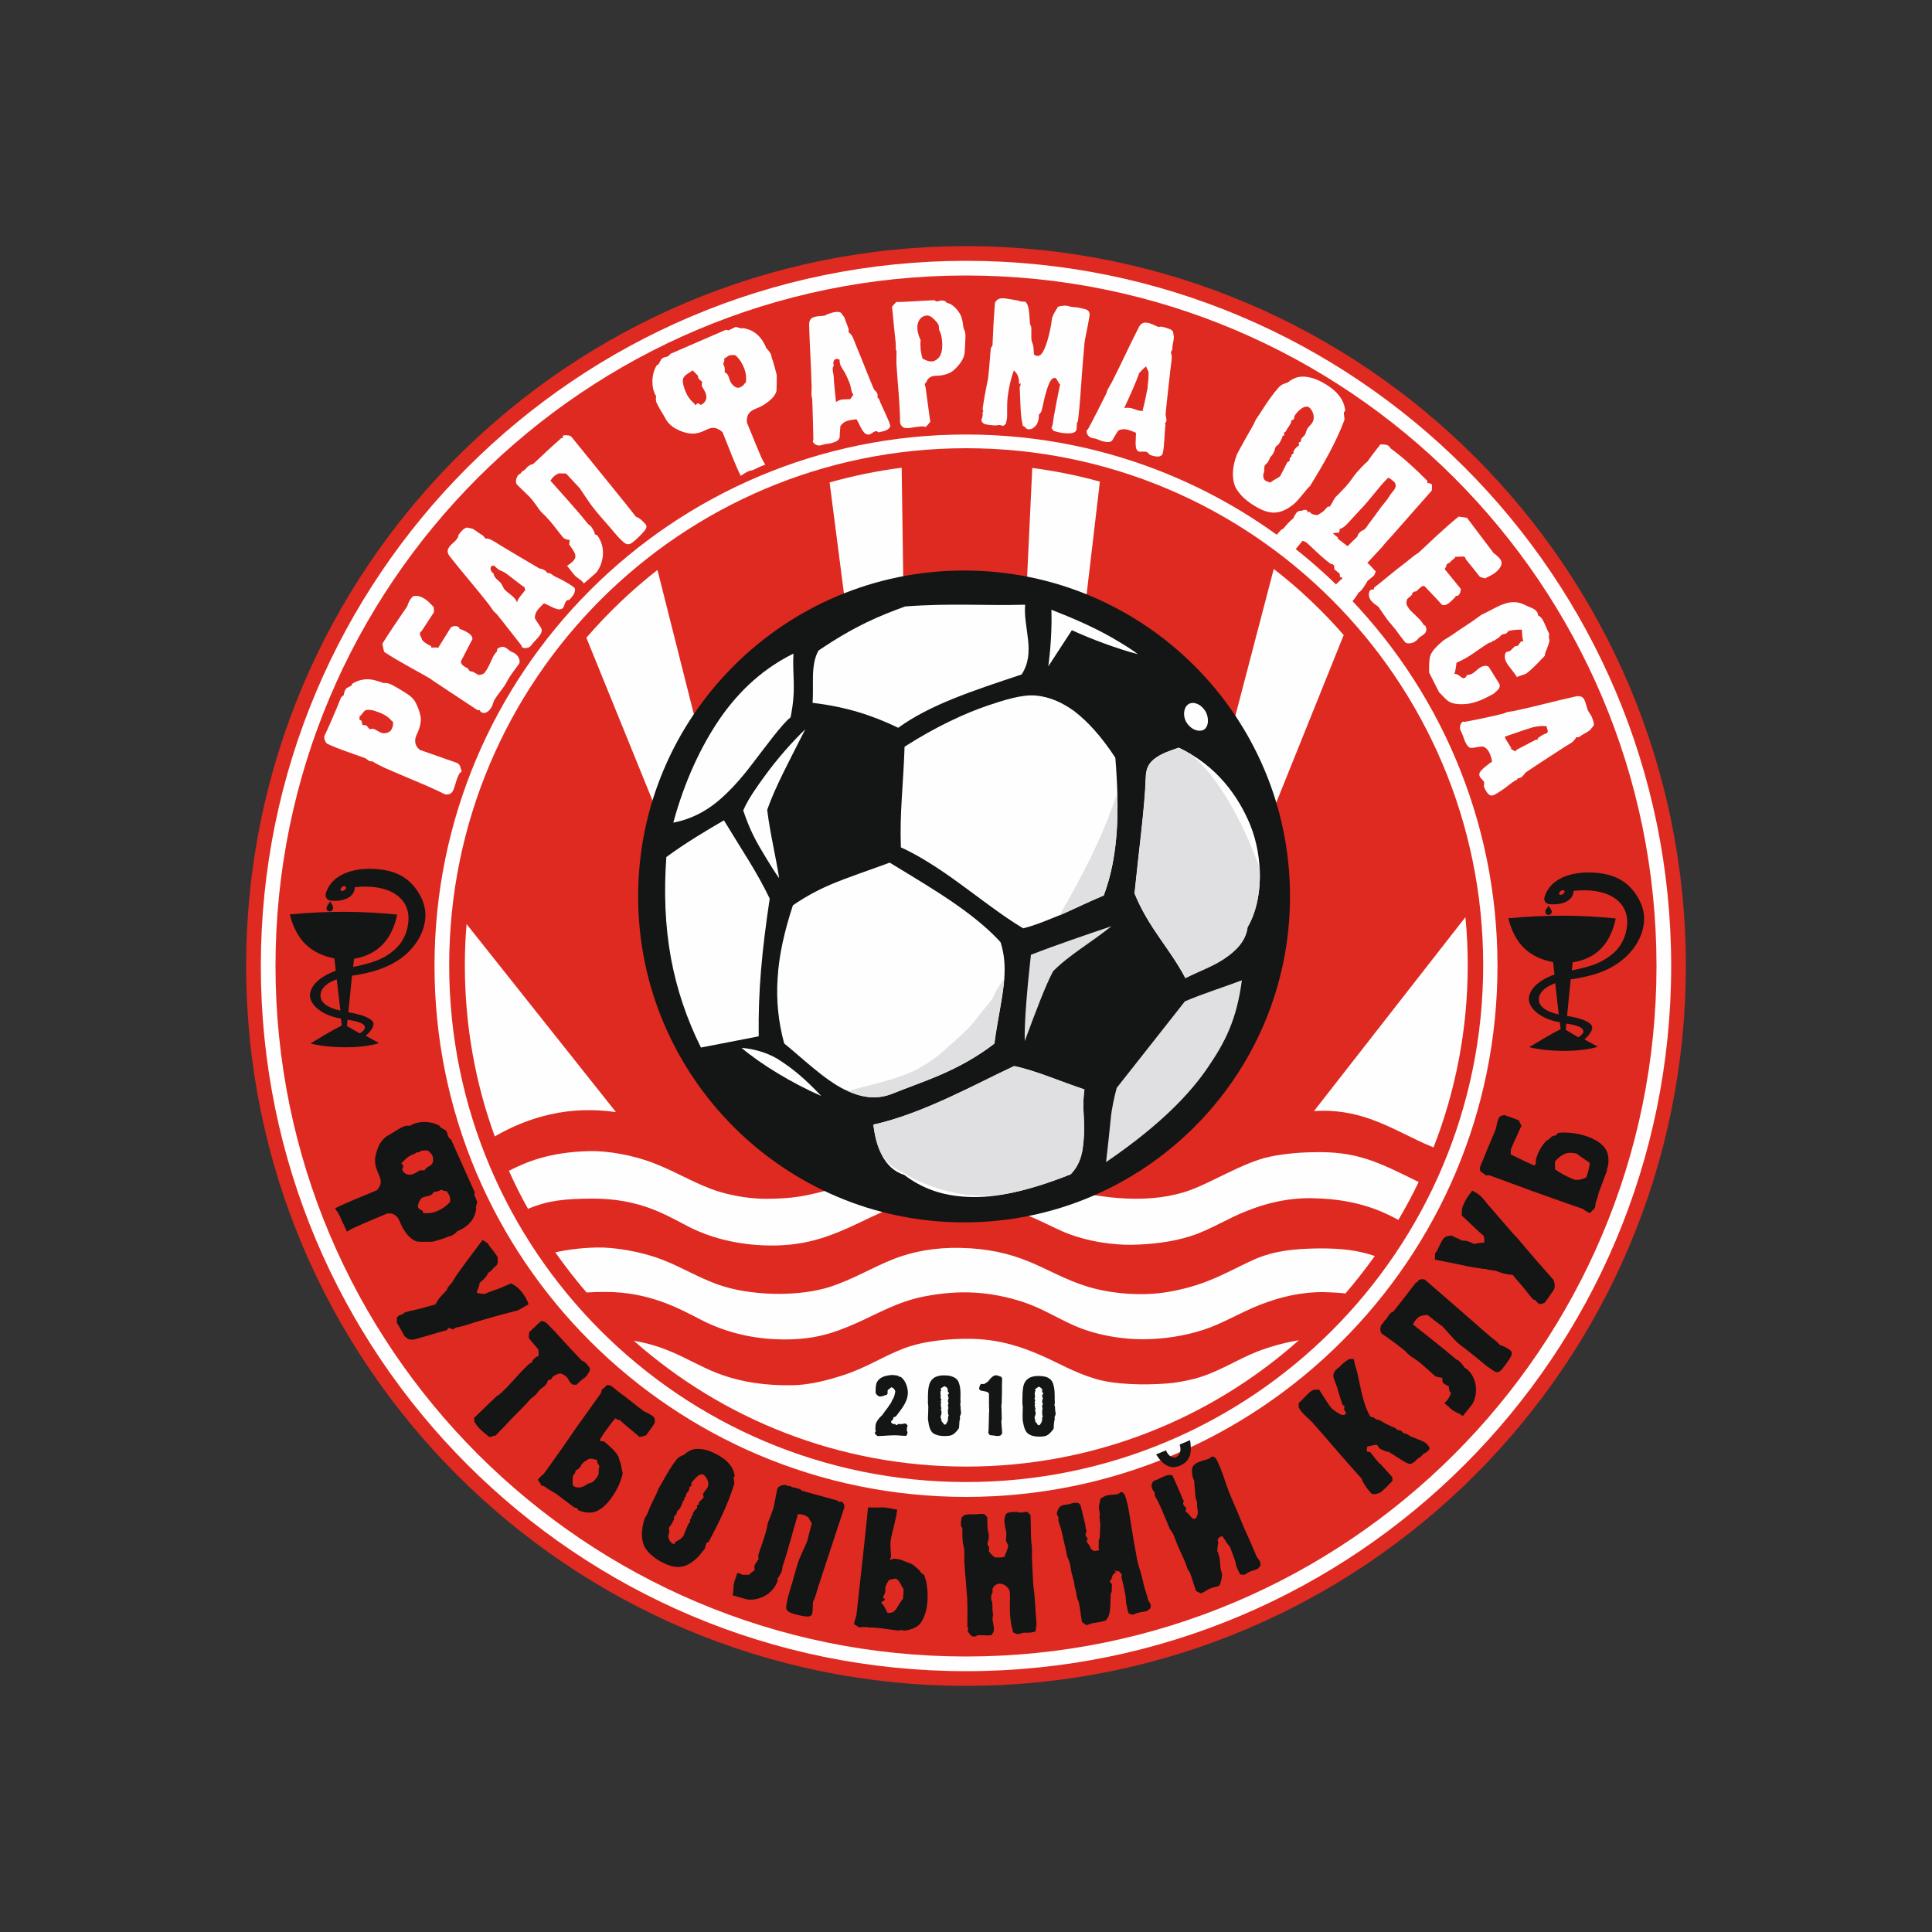
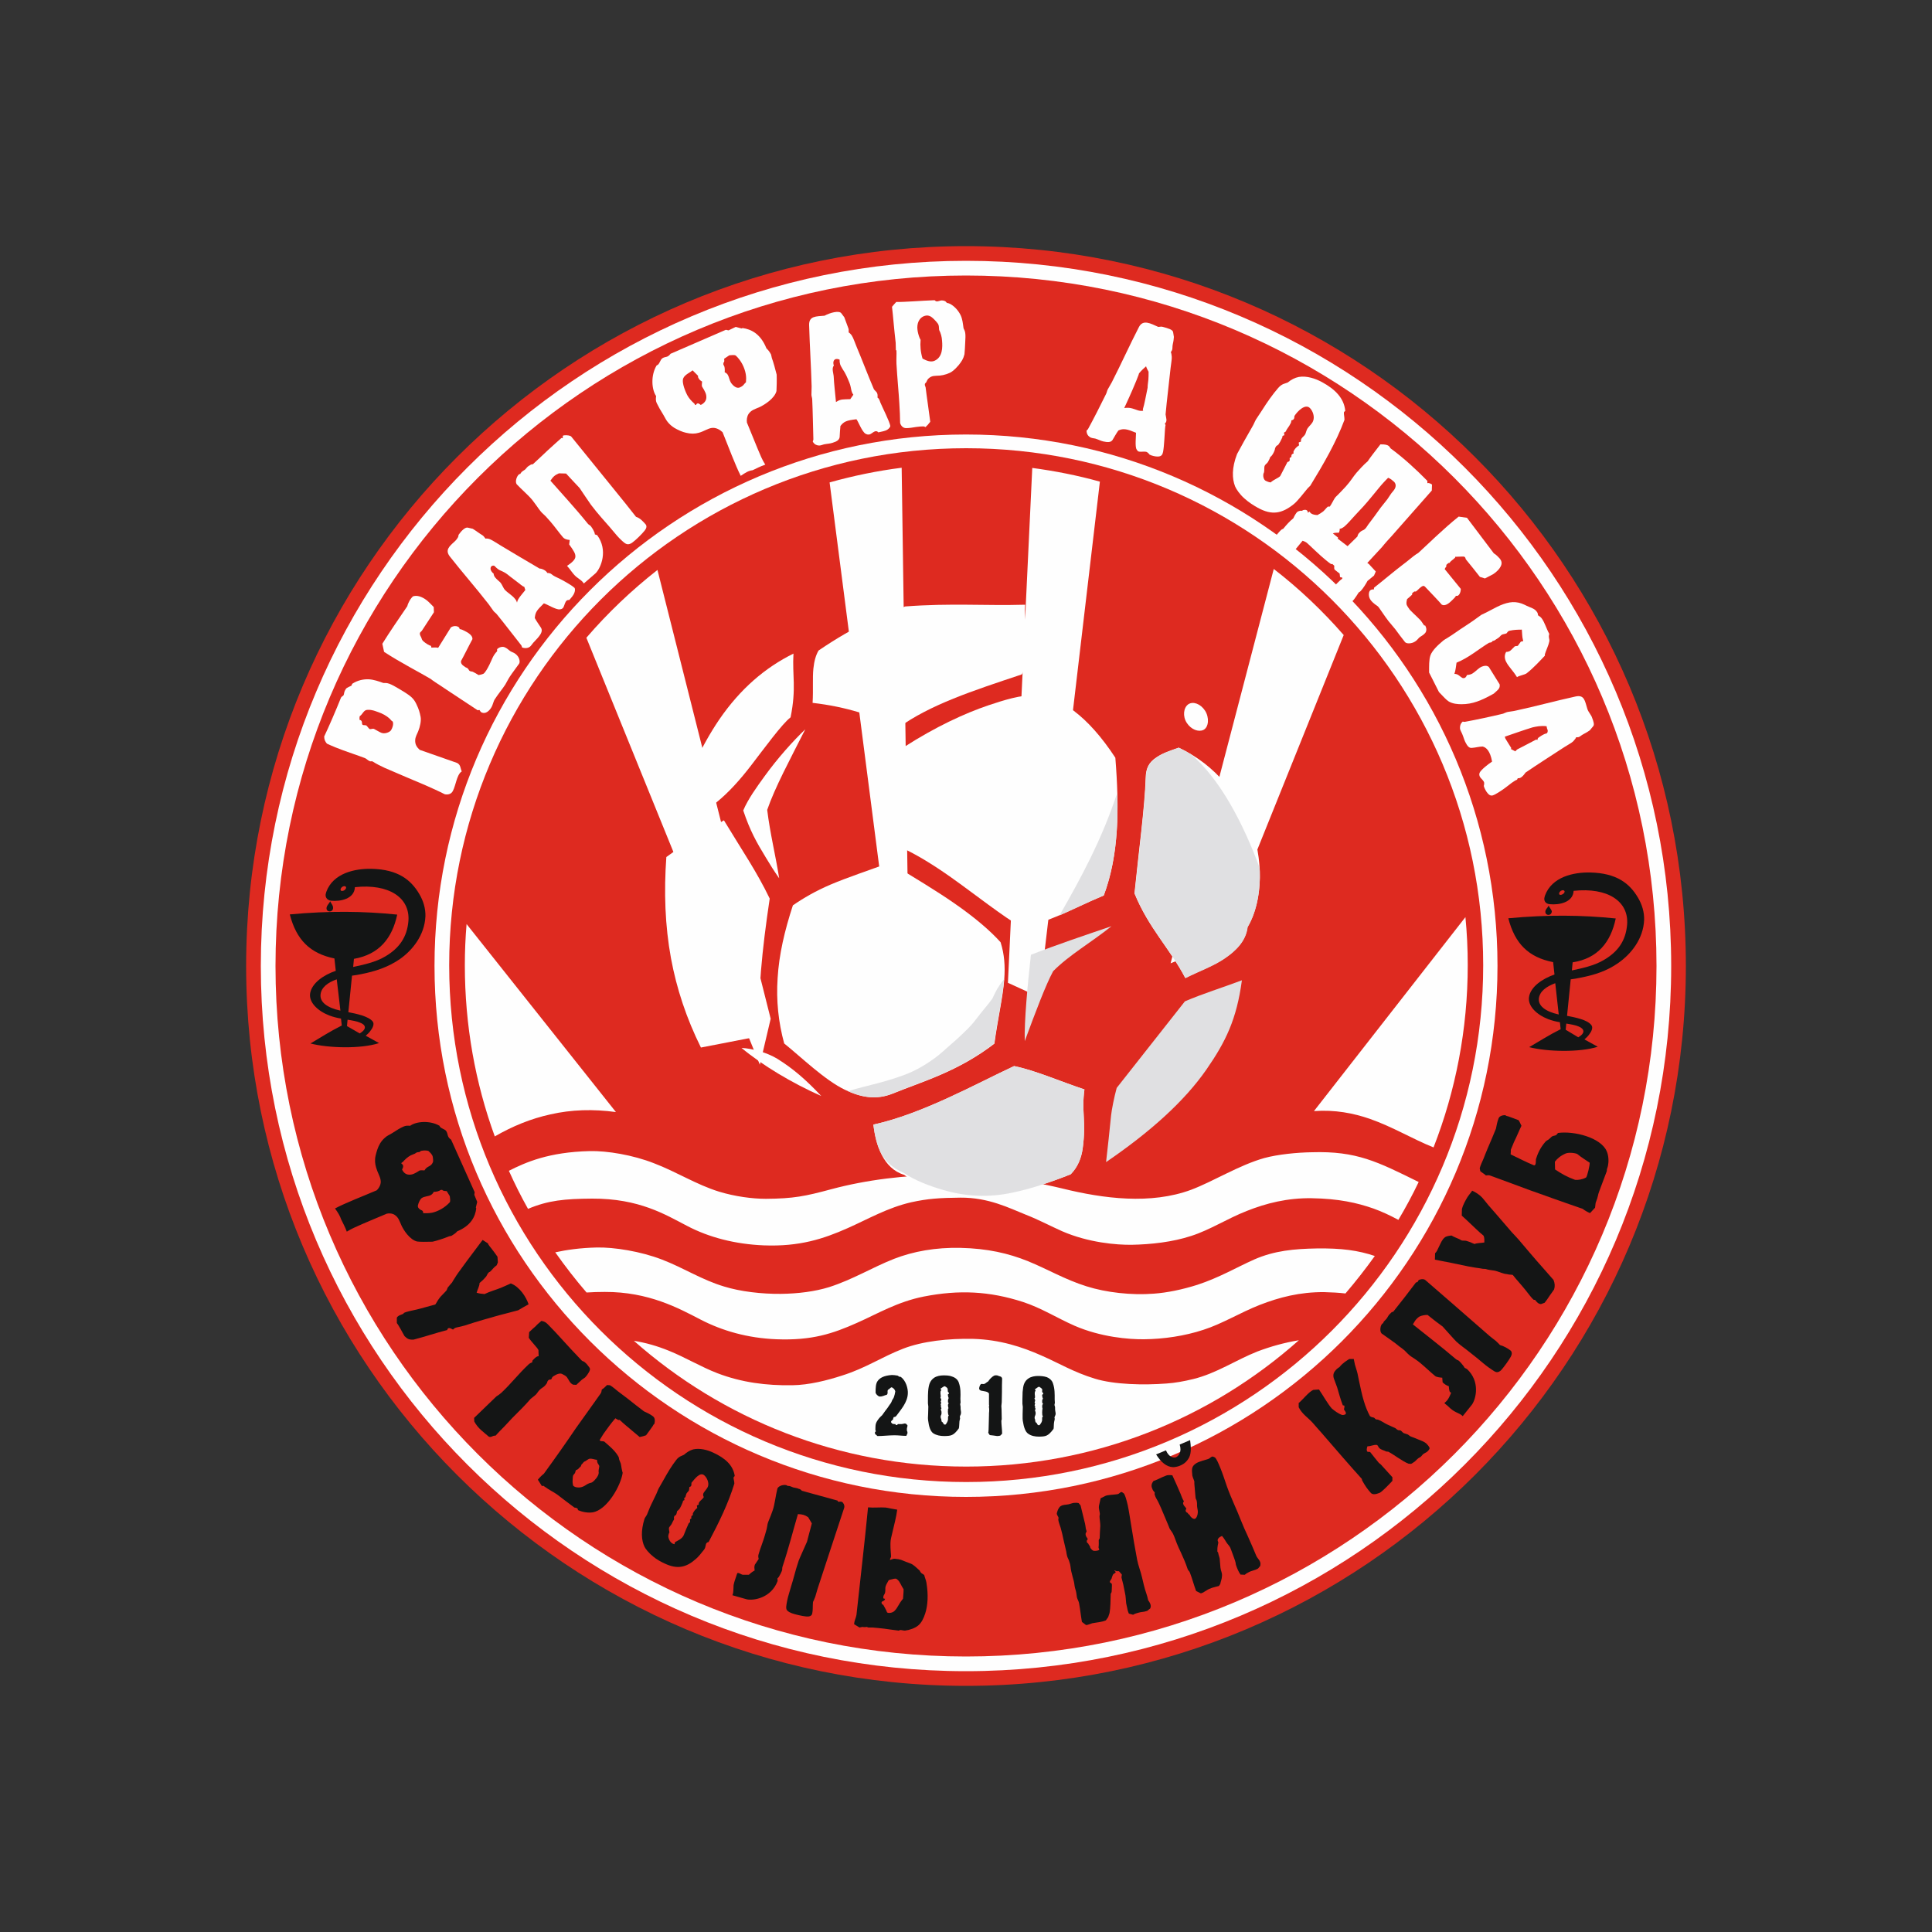
<svg xmlns="http://www.w3.org/2000/svg" version="1.1" id="katman_1" x="0px" y="0px" viewBox="0 0 1000 1000" style="enable-background:new 0 0 1000 1000;" xml:space="preserve">
  <rect x="0" y="0" width="1000" height="1000" fill="#333333" stroke="none" />
  <style type="text/css">
	.st0{fill-rule:evenodd;clip-rule:evenodd;fill:#DE2A20;}
	.st1{fill-rule:evenodd;clip-rule:evenodd;fill:#FEFEFE;}
	.st2{fill-rule:evenodd;clip-rule:evenodd;fill:#141515;}
	.st3{fill-rule:evenodd;clip-rule:evenodd;fill:#E0E0E2;}
</style>
  <g>
    <path class="st0" d="M500,127.4c205.7,0,372.6,166.8,372.6,372.6S705.7,872.6,500,872.6S127.4,705.7,127.4,500   S294.3,127.4,500,127.4L500,127.4z" />
    <path class="st1" d="M500,135c201.5,0,365,163.4,365,365c0,201.6-163.4,365-365,365S135,701.6,135,500C135,298.5,298.5,135,500,135   L500,135z" />
    <path class="st0" d="M500,142.6c197.3,0,357.4,160,357.4,357.4S697.3,857.4,500,857.4S142.6,697.3,142.6,500S302.7,142.6,500,142.6   L500,142.6z" />
    <path class="st1" d="M500,224.9c151.9,0,275.1,123.1,275.1,275c0,151.8-123.2,274.9-275.1,274.9S224.9,651.7,224.9,499.9   C224.9,348,348.1,224.9,500,224.9L500,224.9z" />
    <path class="st0" d="M500.1,232c147.8,0,267.6,119.8,267.6,267.6S647.9,767.1,500.1,767.1S232.5,647.3,232.5,499.6   S352.4,232,500.1,232L500.1,232z" />
    <path class="st1" d="M463.9,156.3c-0.9,0.9-1.6,1.8-2.2,2.5c0.3,2.9,0.6,5.4,0.8,7.9c0.3,3.4,0.7,7,1.1,10.7c0.1,1,0,2.5,0.1,3.7   c0,0.4,0.3,0,0.3,0.4c0.1,1.8-0.1,4.5,0,6.7c0.4,7.2,1.2,15.3,1.5,20.7c0.2,3.5,0.4,6.9,0.4,10c0.3,1.2,1.3,2.7,3.1,2.7   c1.5,0,3.5-0.3,5.2-0.6c1.4-0.2,2.7-0.3,3.6-0.3c0.6,0,1,0.2,1.2,0.4c1-0.9,1.5-1.5,2.5-2.8c-0.6-4.9-1.9-13.4-2.4-17.8   c-0.1-0.5-0.5-1-0.4-1.6c0-0.5,0.4-0.6,0.7-1c0.3-0.6,0.5-1.2,1-1.8c1.9-1.9,3.6-1.5,6.1-1.7c2.1-0.2,5-1.1,6.4-2.2   c1.4-1.1,2.1-1.8,3.3-3.2c1.5-1.9,2.4-3.2,3-5.6c0.1-1,0.4-5,0.4-6.3c0.1-1.8,0.2-3.5,0-4.8c-0.2-1.5-0.9-2.1-0.9-2.6   c-0.3-2.1-0.5-4.5-1.5-6.6c-1.1-2.2-2.9-4.4-5.4-5.8c-0.6-0.3-1-0.4-1.6-0.5c-0.5-0.3-0.6-0.8-1.2-1c-0.5-0.2-0.9-0.3-1.6-0.3   c-0.6,0-1.8,0.5-2.3,0.5c-1.2,0-0.9-0.6-1.5-0.6C477.4,155.6,467.8,156.4,463.9,156.3L463.9,156.3z M475.8,165.7   c-0.6,0.9-1,2.3-1,3.8c0,0.6,0.1,1.3,0.2,2c0.3,1.6,0.9,3.5,1.5,4.4c-0.3,3.1,0,6.4,1,9.7c2.2,1.2,4.4,2,6.3,1.1   c4.1-1.9,4.1-6.9,3.8-10.4c-0.1-1.8-0.6-3.8-1.5-5.5c-0.2-1.5,0-2.2-0.6-3.2c-0.5-0.7-1.2-1.5-1.8-2.1c-1.2-1.2-2-2-3.7-2.2   C478.3,163.3,476.7,164.2,475.8,165.7L475.8,165.7z" />
    <path class="st1" d="M167.8,381.2c0,1.8,0.6,2.7,1.4,3.7c3.2,1.5,5.8,2.5,8.5,3.5c3.5,1.3,7.3,2.5,11.2,4c1,0.4,1.3,1.1,2.5,1.6   c0.4,0.2,1-0.1,1.4,0.1c1.9,1.2,4,2.3,6.2,3.3c7.3,3.2,15.7,6.7,21.1,9c3.6,1.6,7,3.1,10.1,4.7c1.4,0.3,3.3,0.1,4.2-1.7   c0.8-1.5,1.3-3.7,1.9-5.5c0.4-1.3,1.3-3.9,2.7-4.6c-0.8-1.8-0.5-3.4-2.4-4.4l-19.4-6.8c-1.5-1.4-2.4-2.8-2.3-5   c0.1-1.9,1-3.1,1.6-4.7c0.9-2.2,1.6-5.4,1.2-7.4c-0.5-2.4-0.8-3.7-2.3-6.8c-1.4-2.9-3.2-4.1-5.8-5.8c-0.9-0.6-2.2-1.3-3.3-2   c-1.7-1-3.4-2-4.8-2.5c-1.6-0.6-2.5-0.3-3.1-0.4c-2.2-0.8-5.1-1.8-7.6-1.9c-2.7-0.1-5.6,0.5-8.3,2.2c-0.6,0.4-0.2,0.9-0.8,1.2   c-0.6,0.3-1.6,0.7-2.2,1.1c-0.5,0.4-0.6,0.7-1,1.4s-0.4,1.9-0.7,2.4c-0.3,0.4-1,0.6-1.3,1.2C173.9,367.6,170.1,376.4,167.8,381.2   L167.8,381.2z M186.1,372.6c0.6,0.1,1.1,0.4,1.2,1.1c0.1,0.5,0,1.1,0.4,1.5c0.3,0.2,1.6,0.1,1.9,0.3c0.7,0.6,1.3,1.7,1.8,1.9   c0.5,0.1,1.6-0.4,2.2-0.1c1.1,0.6,3.2,1.8,3.8,2c1.5,0.6,3.5,0,4.6-0.9c0.6-0.4,2.1-3.5,1.2-5c-0.6-0.2-1-1-1.6-1.5   c-1.5-1.4-3.7-2.6-5.8-3.3c-1-0.3-2-0.8-3.2-1c-0.9-0.2-2-0.3-3-0.1c-1.5,0.4-2,2.3-3.4,3.2C186,371.4,186.1,372,186.1,372.6   L186.1,372.6z" />
    <path class="st1" d="M426.8,163.4c-4.4,0.4-8.1,0.1-8,4.8c0.3,10.7,1,20.9,1.3,31.8c0,1.1-0.1,3.2-0.1,4.3c0,0.9,0.4,1.6,0.4,2.5   c0.3,6.4,0.4,13.8,0.6,20.6c0,0.5-0.3,0.8-0.3,1.2c0.8,1.4,1.9,1.9,3.1,2c0.7,0.1,2-0.4,2.7-0.6c2-0.4,2.8-0.3,4.4-0.8   c2.3-0.7,3.5-1.5,3.7-3c0.1-1.7,0.2-4,0.4-5.7c1.8-2.3,3-2.9,8.3-3.5c1,1.3,2.9,6.5,4.7,7.5c0.6,0.3,1.4,0.7,2.5,0.2   c1-0.5,2-1.6,3-1.5c0.4,0,0.8,0.2,1.1,0.6c1.8-0.4,3.6-0.7,4.7-1.4c0.9-0.6,1.6-1.5,1.5-2c-0.3-2.1-4.1-9.6-5.1-12   c-0.3-0.7-0.4-1.3-0.7-1.7c-0.3-0.6-0.6-0.8-0.8-0.9c0.3-3-0.9-2.9-1.9-4.4c-2.8-6.5-6.3-15.7-9-22.1c-0.7-1.7-1.7-4.6-2.4-5.6   c-0.6-0.9-1.2-1.4-1.6-1.6c-0.1-0.8,0.1-1.6-0.2-2.2c-0.6-1.5-1.6-4.5-2.1-5.7l-1.5-2C434.4,160.5,429.5,161.9,426.8,163.4   L426.8,163.4z M432.7,208.1c-0.4-4.5-1-9.1-1.2-13.5c-0.1-1-0.5-2.4-0.5-3.4c0-0.6,0.1-1.4,0.6-2c-0.7-1.8,0-3.5,1.6-3.4   c0.4,0,0.9,0.1,1.4,0.4c-0.1,0.8,0.1,2.3,0.6,3.2c1.4,2.8,1.9,2.3,4.5,8.8c1,2.6,0.7,4.5,2,6.1l-1.6,2.3   C436.3,206.8,435.3,206.4,432.7,208.1L432.7,208.1z" />
    <path class="st1" d="M599.5,169.2c-4-1.8-7.9-4-10,0.1c-4.9,9.5-9.1,18.9-14,28.5c-0.5,1-1.6,2.7-2.1,3.7c-0.4,0.7-0.5,1.6-0.9,2.4   c-2.8,5.7-6.6,13.2-9.3,18.1c-0.2,0.4-0.6,0.6-0.8,0.9c0,1.6,0.7,2.7,1.8,3.4c0.6,0.4,1.9,0.6,2.7,0.7c1.9,0.6,2.6,1.1,4.2,1.5   c2.3,0.5,3.8,0.5,4.7-0.7c0.9-1.4,2-3.6,3.1-5c2.6-1.2,4.6-0.7,9.1,1.2c0,1.9-0.6,7.3,0.3,8.6c0.4,0.6,0.6,1.2,1.8,1.2   c1.1,0.1,2.9-0.3,3.7,0.3c0.3,0.2,0.9,0.7,1.2,1.2c1.1,0.6,3.2,1.1,4.5,1c1.6-0.1,2.2-0.9,2.5-2.4c0.6-3,0.8-9.5,1-11.7   c0.1-0.7,0.1-1.6,0.3-2.2l-0.4-0.7c1.5-1.3,0.6-3,0.4-4.8c0.6-7,1.9-17.2,2.6-24.1c0.2-1.9,0.7-4.5,0.6-5.7c-0.1-1-0.2-2-0.5-2.4   c0.3-0.4,0.7-1,0.8-1.7c0.1-0.6,0-0.7,0.1-1.6c0.2-1.6,0.5-1.8,0.7-4.6l-0.4-2.5c-0.2-1.3-2.7-2-5.3-2.7   C601,168.9,600.4,169.2,599.5,169.2L599.5,169.2z M581.9,211.2c0.9-2,1.8-3.8,2.7-5.9c1-2.2,2-4.5,2.9-6.7c0.5-1.2,1.1-2.6,1.6-4   c0.3-0.6,0.4-1.4,0.5-1.4c1-1.3,2.6-2.7,3.6-3.6c0.3,1,1,2.3,1.3,2.8c0,1.3,0,3.1-0.1,4.1c-0.1,1.3-0.4,2.5-0.4,4.2   c-0.9,4.3-1.7,8.8-2.4,10.9c-0.1,0.4,0,0.7,0.1,1c-2.1,0.4-3.7-0.7-5.7-1.2C584.7,211,583.3,211,581.9,211.2L581.9,211.2z" />
    <path class="st1" d="M821.6,366.9c-1.3-4.2-1.5-7.4-6.1-6.4c-10.5,2.3-20.3,5-30.9,7.3c-1.1,0.3-3.2,0.5-4.2,0.7   c-0.9,0.2-1.6,0.6-2.4,0.9c-6.2,1.5-14.2,3.2-19.7,4.2c-0.5,0.1-0.9-0.1-1.2-0.1c-1.3,1.1-1.5,2.5-1.4,3.7c0.1,0.7,0.8,1.9,1.1,2.6   c0.8,1.9,0.9,2.7,1.6,4.2c1.1,2.2,2,3.3,3.5,3.1c1.7-0.1,3.8-0.7,5.5-0.7c1.8,0.4,3.9,2.2,4.9,7.8c-1.9,1.2-5.8,4.3-6.4,5.7   c-0.3,0.6-0.4,1.5,0.3,2.5c0.7,0.9,1.9,1.8,2,2.8c0,0.4,0,1.1-0.2,1.6c0.3,1.2,1.3,3.1,2.2,4c1.1,1.2,2.1,1.2,3.4,0.5   c1.7-0.9,3.9-2.3,5.6-3.6c1.8-1.3,3-2.4,4-3c0.6-0.4,1.3-0.9,2-1.1l0.4-0.8c0.9,0.1,1.5-0.2,2.2-0.8c0.7-0.6,1.4-1.5,1.8-2.1   c5.8-4,14.3-9.4,20.1-13.2c1.5-1,3.7-2.1,4.6-3c0.7-0.8,1.4-1.6,1.5-2.1c0.5,0,1.2,0.1,1.8-0.3c0.5-0.3,0.5-0.4,1.3-0.9   c1.4-0.9,1.7-0.8,4-2.4l1.8-2.2c0.6-0.8,0.1-2.4-0.6-4.2C823.7,370.1,822.1,368.6,821.6,366.9L821.6,366.9z M778.9,381.3   c5.3-1.8,9.7-3.4,14.3-4.8c1.7-0.4,4.4-1,7.3-0.6c0.1,0.2,0.1,0.6,0.2,1c0.1,0.4,0.4,0.9,0.4,1.3c0,0.5-0.1,1.4-0.9,1.5   c-1.2,0.2-3.2,1.6-4,2.2c-0.3,0.2-0.4,0.9-0.4,1.1l-0.7-0.2c-4.5,2.3-7.5,4-9.6,5c-0.3,0.1-0.9,0.8-1.2,1.1l-2.4-1.3l0.4-0.3   c-1-1.7-2.2-3.4-3.1-5C779,381.8,779,381.6,778.9,381.3L778.9,381.3z" />
    <path class="st1" d="M235.3,280.3c-2.8,2.5-5,4.4-2.5,7.7c6.6,8.4,13.4,16.1,20.1,24.7c0.7,0.9,1.8,2.6,2.5,3.5   c0.5,0.7,1.3,1.1,1.8,1.8c4.1,5,8.3,10.6,12.6,16c0.3,0.4,0.3,0.8,0.4,1.1c1.5,0.6,3,0.4,4-0.3c0.6-0.4,1.3-1.5,1.8-2.1   c1.3-1.5,1.9-1.9,2.9-3.2c1.5-1.9,1.9-3.3,1.1-4.6c-0.9-1.4-2.4-3.5-3.2-5c0.3-3,0.9-3.9,4.7-7.6c1.6,0.4,6.3,3.4,8.2,3.1   c0.7-0.1,1.4-0.1,2-1.2c0.5-1,0.8-2.8,1.7-3.4c0.3-0.2,0.8-0.3,1.2-0.2c1.2-1.3,2.3-2.6,2.7-3.8c0.4-1,0.4-2,0.1-2.5   c-0.9-0.9-3.7-2.6-6.3-4c-1.8-1-3.8-1.8-4.7-2.4c-0.6-0.4-1.1-0.9-1.6-1.1c-0.6-0.2-1.3-0.3-1.5-0.2c-0.6-1.4-3.1-2.4-4-2.3   c-6.1-3.5-14.5-8.6-20.4-12.1c-1.6-1-4.1-2.6-5.3-3.1c-1-0.4-1.8-0.4-2.3-0.3c-0.5-0.6-0.9-1.3-1.5-1.7c-1.4-0.8-3.9-2.7-5.1-3.4   l-2.6-0.6c-1.3-0.3-3.3,1.6-4.8,3.8C237.5,277.8,236.3,279.4,235.3,280.3L235.3,280.3z M267.6,311.9c-0.4-1.3-0.6-1.3-1-1.9   c-1.5-1.9-4.1-3.4-5.1-4.5c-1.2-1.3-1.4-2.7-2.6-4.1c-0.7-0.7-1.9-1.6-2.5-2.4c-0.4-0.4-0.9-1.3-0.9-2.1c-0.7-0.5-1.3-1.3-1.5-2   c-0.3-1,0.1-2.4,1.8-2.1c0.7,0.7,1.8,1.8,2.8,2.3c4.2,1.8,3.5,2,8.7,5.8c2.2,1.6,2.8,2.4,4.1,2.9l0.5,1.6c-0.6,0.7-1.6,2-2.5,3.1   C268.5,309.7,267.8,310.7,267.6,311.9L267.6,311.9z" />
    <path class="st1" d="M197.9,333.2l0.9,4.2c8,5.3,19.5,11.2,24.1,14c0.5,0.4,1.3,1,2.5,1.8c1.3,0.9,3.8,2.4,5.6,3.7   c5.2,3.5,11.3,7.4,16.2,10.7l1-0.1c0.7,1.2,0.9,1.3,1.9,1.5c1.9,0.3,3.8-1.7,4.7-3.8c0.5-1.2,0.7-2.3,1.2-3.1c2-3.1,3.7-5,5.5-7.7   c0.6-1,1.7-3.2,2.4-4.2c1.3-2,3.2-4.4,4.8-6.7c0.6-1,0.1-3-1-4.2c-1.6-1.8-2.7-1.5-4-2.6c-1-0.8-2.1-1.8-3.4-1.9   c-1.2,0-2.2,0.4-3,1.2v1.1c-2.2,2.2-2.6,4.2-4,7c-1,2-2.1,3.9-3,4.6c-1.3,0.5-1.8,0.6-2.6,0.7c-1.1-0.7-2-1.2-3-1.7   c-0.7-0.3-0.7,0.1-1.7-0.5c-0.2-0.1-0.5-0.9-1-1.3c-0.3-0.3-1-0.4-1.3-0.7c-0.8-0.6-1.4-0.9-1.8-1.6c-0.3-0.5-0.4-1.2-0.2-1.6   c1.3-2.3,4.6-9,5.8-11.1c0.3-1.9-2.1-3.4-3.9-4.3c-1.2-0.6-1.6-0.8-2.7-1c0-0.3-0.1-0.5-0.3-0.8c-0.6-0.7-2.4-1.2-4.2-0.1   l-6.6,10.6c-1.3-0.3-2.4-0.1-3.5-0.1l-0.2-0.9c-0.7-0.1-2.7-1.2-4-2.4c-0.9-0.9-0.7-1.1-1-1.8c-0.4-0.9-1-1.6-0.7-2.6   c0.5-0.7,0.8-0.7,1.2-1.4c1.6-2.4,4.6-7.1,6-9.2l-0.1-2.7c-1.3-1.3-2.5-2.6-3.5-3.4c-2.8-2.2-5.4-2.8-7.3-2.1c-1,1-1.6,1.9-2.2,3.2   c-0.3,0.6-0.5,1.1-0.7,1.9C207.1,319.2,201.2,327.8,197.9,333.2L197.9,333.2z" />
    <path class="st1" d="M759.3,268l-4.3-0.6c-7.6,6-16.9,15.2-20.9,18.8c-0.6,0.3-1.4,0.9-2.5,1.7c-1.3,1-3.5,2.9-5.3,4.2   c-5,3.8-10.5,8.5-15.1,12.1l-0.1,0.9c-0.5,0-0.6,0-0.9,0c-1,0.2-1.4,0.8-1.6,1.7c-0.4,2.4,0.8,4.1,2.4,5.4c0.9,0.9,2,1.3,2.6,2.1   c2.2,3.1,3.1,4.6,5.1,7.2c0.7,0.9,2.6,3.1,3.5,4.2c1.4,1.9,3.3,4.5,5,6.6c0.7,0.9,2.8,0.9,4.4,0.2c2.2-1,2.2-2.1,3.7-3   c1.1-0.7,2.4-1.5,2.8-2.6c0.4-1.1,0.1-2.1-0.4-3.1l-0.6-0.1c-0.7-1-1.2-1.9-1.9-2.7c-1.2-1.3-2.5-2.4-3.8-3.7   c-0.5-0.6-1.2-1.1-1.7-1.7c-0.6-0.9-1.6-2.1-1.7-3c-0.1-1.3,0.2-1.7,0.3-2.5c1-0.8,1.5-1.3,2.5-2.2c0.3-0.2,0-0.4,0.1-0.7   c0.1-0.3,0.6-0.6,1.1-1c0.2-0.2,0.6,0.2,1.1-0.2c1.1-0.9,2.2-2.3,3.4-2.7c0.6-0.2,1,0.3,1.3,0.6c1.8,1.9,7,7.3,8.5,9.1   c1.8,0.9,3.9-0.9,5.3-2.3c0.9-1,1.5-1.3,2-2.3c0.3,0,0.5,0.1,0.8,0c0.9-0.3,1.7-1.8,1.7-3.6l-8.3-10.2c0.1-0.6,0.6-1,0.8-1.4   c0.2-0.3-0.2-0.6,0.1-0.9l1-0.9l0.5,0c0.8-1.2,1.7-1.5,3-2.8l0-0.4c1.2,0,3.9-0.2,4.6-0.1c0.3,0.1,0.6,0.4,0.7,0.7   c0.1,0.3,0,0.4,0.3,0.8c1.8,2.2,5.6,6.9,7.2,9l2.6,0.8c1.7-0.9,3.2-1.6,4.4-2.3c1.9-1.3,3.1-2.6,3.8-4c1.1-2.3-0.1-3.7-1.8-5.3   c-0.5-0.5-1.1-1-1.8-1.4C769.3,281.2,763.2,273.1,759.3,268L759.3,268z" />
    <path class="st1" d="M292.2,225.3c1.4-0.1,3,0.1,3.5,0.7c11.1,13.8,29.5,36.2,33.5,41.5c2.2,0.7,3.6,2.4,4.8,3.7   c1,1,0.6,2.3-0.3,3.4c-1.5,1.9-4.5,4.8-6,5.9c-0.6,0.5-1.5,1.2-2.7,1.2c-1.1,0-2.2-0.9-4.4-3.1c-1.5-1.5-3-3.5-5.1-5.9   c-2.5-2.9-5.9-6.5-9.6-11.4c-0.9-1.3-4.6-6.7-5.9-8.7c-0.8-0.9-1.9-2-3.1-3.3c-1.2-1.3-2.6-2.8-3.9-4.2l-3.7-0.1   c-2.1,0.9-3,1.7-4.4,3.8c5.6,6.4,12.7,14,19.3,22.2c0.7,0.9,1.1,0.6,1.8,1.6c0.4,0.5,1.2,1.8,1.5,2.6c0.4,0.8,0.3,0.9,0.4,1.4   l1.2,0.4c5.8,7.9,1.9,17-0.8,19.7l-6.1,5.3c-0.9-1.2-1.3-1.5-2-2c-0.5-0.4-1.4-1-2-1.5c-2.1-1.9-2.9-3.7-4.7-5.6   c2.9-1.9,4.2-3.4,4.3-4.6c0.2-1.6-0.8-3.2-3.2-6.5l0.3-2.3c-2-0.2-2.9-0.7-3.5-1.4c-2-2.3-4.4-5.7-6.4-8c-0.7-0.8-1.8-2-2.5-2.8   c-1-1-1.7-1.6-2.1-2c-1.1-1.2-1.8-2.3-2.8-3.7c-0.6-0.8-1.9-2.5-2-2.7c-2-2.5-5.7-5.6-8.2-8.3c-0.5-0.8-0.4-1.9-0.1-2.9   c0.4-1.3,1.2-2.4,2-2.4c0.2-0.3,0.3-0.6,0.7-1c0.4-0.4,1.1-0.8,1.7-1.2c0.6-0.5,0.9-1.1,1.5-1.6c0.3-0.3,0.8-0.5,1.1-0.7   c0.6-0.5,1.1-0.5,1.5-0.5c1.8-1.6,4.7-4.4,7.7-7.2c2.6-2.4,5.3-4.8,7.1-6.4l0.7,0.1C291.3,225.6,291.1,225.4,292.2,225.3   L292.2,225.3z" />
    <path class="st1" d="M383.4,246.3c-2.8-5.5-6.4-15.2-9.4-22.6c-1.4-1.3-3.4-2.5-5.6-2.2c-2.1,0.3-4.1,1.8-6.7,2.5   c-2,0.6-4.2,0.6-6.6,0c-1.9-0.4-4.1-1.4-6-2.5c-1.4-0.9-2.2-1.6-3.1-2.6c-1.2-1.3-1.7-2.6-2.6-4.1c-1.4-2.2-2.8-4.7-3.5-6.2   c-0.5-1.2-0.5-2-0.3-3.6c-2.3-3.3-2.9-10.7,0.3-15.9c1.5-0.3,1.7-2.9,3-3.7c1.6-1,2.5-0.1,4.2-2.3l28.6-12.4l1.4,0.3l3.7-1.8l3,0.8   l0.6-0.2c4.2,0.6,9.2,2.8,12.3,10.5c1.3,1.2,1.9,2.3,2.4,3.2c0.1,0.5,0.2,1,0.4,1.8c0.8,2.1,1.9,6.2,2.5,8.6c0.1,2.8,0,7.1-0.1,8.5   c-1,3.9-6.2,7.1-8.7,8.3c-2.5,1.1-4.3,1.5-5.7,3.5c-0.9,1.3-1.1,3.2-0.9,4.5c2.5,5.9,4.8,12,7.4,17.9c0.6,1.3,1.2,2.5,2.1,3.9   c-2.6,0.9-4.7,2-6.6,2.9C387.5,243.6,385.7,244.7,383.4,246.3L383.4,246.3z M375.1,192.7c0.1-1.3,0.1-3.2-0.7-3.9   c0.1-0.3,0.1-0.6-0.1-0.9c0.8-0.4,0.6-1.7,0.5-2.2l2.7-1.8c1,0,2.7-0.4,3.4,0.2c2.8,2.6,4.5,6.2,5.1,9.5c0.3,1.7,0.2,3.1,0.1,4.3   c-0.5,0.3-0.9,1-1.4,1.5s-1.2,0.9-1.7,1.1c-1.9,0.9-3.8-1.2-4.6-2.3c-0.9-1.5-1-2.9-1.6-4C376.5,193.5,375.7,192.9,375.1,192.7   L375.1,192.7z M358.5,191.7l2.8,2.8v0.7c0.5,1.1,0.9,1.6,2.1,2.3c0,0.6-0.3,2.1,0,2.6c1.6,2.6,2.3,3.9,2.2,5.8   c-0.1,1.6-1.2,2.9-2.9,3.7c-0.6-0.4-1.6-1.6-2.5,0c-0.1,0.1-0.3,0-0.4,0c-0.1-0.1-0.3-0.5-0.4-0.7c-1.5-1.3-2.7-2.6-3.7-4.4   c-1.8-3.6-2.8-7.3-2-8.8C354.5,193.9,357.2,192.8,358.5,191.7L358.5,191.7z" />
-     <path class="st1" d="M508.6,211.5c1-7.1,2.6-14.4,2.8-15.5c0.6-4.5,0.9-10.4,1.4-15.4c0-0.3,0.4-1.2,0.9-1.7   c0.3-7.3,0.7-15,1.3-22.3c1-1.7,2.3-2.2,3.9-2.2c1.4-0.1,4.4,0.6,7.1,1c1,0.1,1.5,0.4,2.2,0.6c0.8,0.1,1.8,0.1,2.6,0.2   c0.5,0.6,1,1.2,1.3,2.4c0.7,2.2,0.7,5.3,1,8.8c0.1,0.8,0.7,1.5,0.7,2.3c0.1,2-0.1,4.4,0.1,6.3c0.1,1.3,0.7,1.4,1,3.6   c0.1,1.5,0.2,2.9,0.3,3.9c1,0.9,2.4,0.9,3.2,0.3c2.7-2,4.7-10.4,5.7-16c0.2-1.3,0.2-2.1,0.5-3.2c0.5-2,2.2-4.5,3-5.8   c1.1-0.4,2.5-0.6,3.9-0.6c1,0,1.8,0.4,2.9,0.6c1.3,0.2,2.9,0.2,4.3,0.5c1.1,0.3,2.2,0.5,3.2,0.8c2.4,0.7,2.2,2.7,1.9,4.2   c-0.7,4.5-2.3,11.4-2.4,12.7c-0.5,5.2-1.1,12.3-1.5,18.1c-0.5,7.5-1,14.9-1.9,22.4c-0.1,0.9-0.4,0.7-0.6,1.6c-0.1,1,0,2.6-0.3,3.6   c-0.2,0.6-0.9,1-1.6,1.3c-1.6,0.5-4.1,0.3-6.3,0c-2-0.4-3.8-0.9-3.9-1l-1.1-1.5c0.9-1.6,0.7-2.8,1.3-6.1c0.9-4.9,2.2-11.9,3.2-16.5   c-0.9-0.4-1.4-2.7-2.4-3.2c-0.7-0.4-1.7,0.2-2.5,1.3c-1.5,2.5-2.7,7-3.5,10.5c-0.6,2.5-0.8,4-1.3,5.4c-0.3,0.7-0.8,1.3-1.2,1.5   c-0.1,1.6-0.2,3.1-0.7,4.2c-0.4,1.2-1.1,1.9-1.8,2.5c-1,0.9-1.8,1.3-3.7,1c-0.5-0.4-0.9-1.1-2.2-1.7c-0.4-1.8-0.8-4.1-1-6.7   c-0.3-4.2-0.4-9.2-0.6-13.3c0-0.3,0.7-1.2,0.4-2.1l-0.7,0.7c0-4.4-1.1-5.6-2.7-7.3c-1.7,4.5-2.6,8.9-3.2,13.5   c-0.6,5.2-0.1,9.8-0.4,11.4c-0.1,1-0.3,1.5-0.4,1.8c-0.1,0.3,0,0.6-0.1,0.9l-1.3,1.1c-0.8,0-1.1-0.3-1.9-0.4   c-0.9-0.1-1.6,0.3-2.7,0.2c-1.9-0.1-3.5-0.3-4.7-0.6c-0.7-0.2-1.6-0.5-2.1-1.9c0-1,0.6-1.8,0.6-2.4c0.1-0.8,0-1.4,0-1.9   c0-0.3,0.5-0.3,0.3-0.6L508.6,211.5z" />
    <path class="st1" d="M696.3,212.7c-0.4,0.4-0.7,0.4-0.7,0.9c-0.1,0.8,0.3,2.1,0.3,3.7c-4.3,11.6-10.8,22.8-17.7,34.1   c-0.1,0.2-0.8,0.7-1.4,1.4c-1.6,1.9-5.2,6.6-7.1,8.1c-6.1,4.9-11.3,6-18.7,1.9c-2-1.1-4.7-2.8-6.9-4.8c-2.5-2.2-4.2-4.8-4.8-6.2   c-1.6-4-1.8-9.6,1-16.8c2-3.8,4.9-8.9,8.1-14.5c0.7-1.2,1-2.2,1.7-3.4c0.9-1.5,2.2-3.2,3.1-4.7c2.7-4.3,5.6-8.4,8.4-11.6   c2-2.3,3.5-2.2,4.9-2.8c1.8-1.5,3.7-2.5,5.8-2.9c4.1-0.7,8.7,0.9,12,2.7C690.9,201.4,695.7,206,696.3,212.7L696.3,212.7z    M668.4,217.6c1.6-0.4,1.5-1.2,1.6-2.3c1.6-2.5,5.6-6.5,8-4.1c1.6,1.6,2.5,4.5,1.7,6.6c-0.5,1.5-1.9,2.5-2.9,3.9   c-0.6,0.9-0.8,2.2-1.2,3c-0.6,1.3-2.6,2-2.2,3.8c-0.2,0.3-1,0.3-1.2,0.6l0.2,1.4c-1.5,0.9-2.3,2-2.8,3c-0.2,0.4-0.1,0.8,0,1.2   c-0.3,0-0.8,0.4-1,0.6c-0.3,0.4,0,0.9-0.3,1.3c-0.1,0.2-0.6,0.2-0.7,0.4c-0.2,0.3,0.1,1-0.1,1.4c-0.2,0.4-0.6,0.7-1.1,0.7   c-1.4,2.6-2.3,4.6-3.7,7.2c-0.5,0.9-3.6,2-5,3.4c-1-0.1-1.9-0.5-2.5-0.8c-0.9-0.4-1.5-1.8-1.3-3.4c0-0.4,0.4-0.9,0.4-1.3   c0.2-1.2-0.1-2.5,0.4-3.3c0.3-0.6,1.3-1.2,1.6-1.8c0.4-0.8,0.9-1.6,1.2-2.6c0.9-0.4,2.4-3.1,2.5-4.6c0.2-0.3,0.4-0.7,0.6-1   c0.2-0.3,0.7-0.3,1.1-0.8c0.6-0.8,1.2-1.9,1.6-2.8c0.3-0.7,0.6-1.1,0.5-1.6c0.1-0.3,1-0.2,1-0.6c0-0.1-0.3-0.7-0.1-1.3   c0.2-0.1,0.7-0.2,0.8-0.5c0.6-1.4,2-2.9,2.3-3.8C668.2,219.1,668.4,218.1,668.4,217.6L668.4,217.6z" />
    <path class="st1" d="M741.2,250.8l-0.1,3.1c-7.3,8.2-13.7,15.6-20.9,23.7c-0.7,0.8-1.5,1.6-2.2,2.4c-0.6,0.6-2.2,2.6-2.8,3.3   c-2.6,2.9-5.1,5.4-7.5,8.1c0.8,0.4,1.2,0.9,1.8,1.6c0.8,0.9,1.8,1.9,2.6,2.8l-0.9,2.1c-0.9,0.8-2.5,2-3.4,2.8   c-0.6,1.2-2.2,3.8-3.5,5.2c-0.3,0.3-0.8,0.7-1,0.7c-0.9,1.5-1.7,2.6-2.5,3.7c-0.6,0.7-1.2,1.3-1.8,1.9c-3-2.9-5.8-5.5-8.8-8.5   c1.5-1.2,2.9-3.1,4.5-4.1l0.1-0.6l-1.2-0.3l-0.2-1.8l-2.4-1.9c-0.7-0.5-0.3-1.6-0.4-2.2l-1-0.9L689,292c-3.4-2.3-7.4-6.2-10.7-9.3   c-1.8-1.6-1.9-2.1-4.1-2.8l-4.6,5.6c-3.2-2.5-6.6-5-9.8-7.5c1-1.1,2.2-2.7,3.2-3.6c0.4-0.4,0.9-0.6,1.2-0.7c1.6-2,3.5-4.1,5.2-5.4   c0.5-1,1.3-2.8,2.3-3.5c0.7-0.3,1.5-0.6,2.2-0.4c0.5-0.3,0.4-0.3,0.7-0.4c1.1-0.3,2.4-0.1,2.3,1.4l0.9-0.6c0.3,0.5,0.6,0.8,0.9,1   c1,0.6,1.9,0.7,3.2,0.8c1.2-0.6,2.2-1.3,3-1.9c0.8-0.7,1.5-1.7,2.4-2.5l1,0c0.9-1.2,1.8-3.2,2.6-4.4c0.4-0.6,1-1.1,1.5-1.6   c1.4-1.5,2.8-2.8,4.2-4.4c2.7-3,3.7-5,5.6-7.2c3.9-4.4,4.7-4.9,5.7-5.8c1-1.6,4.4-6,6.6-8.8c1.1,0,2.2,0,3.2,0.3   c1.5,0.4,1.7,1.4,2.1,1.8c6.6,4.8,13.4,11.1,19,16.8c0,0.4,0,0.8,0,1.2C739.7,249.8,740.8,250.5,741.2,250.8L741.2,250.8z    M718.5,247.3c-0.8,0.8-1.6,1.6-2.5,2.6c-0.7,0.7-1.3,1.5-2,2.3c-2.6,3.1-5.4,6.7-8.3,9.9c-1.3,1.5-3,3.1-4.2,4.5   c-2.2,2.4-4,4.5-5.5,5.8c-1.2,1-2,1.3-2.6,1.3c0.1,0.6-0.1,1.3-0.3,1.9c-0.1,0.3-2-0.1-3.2,0.5c0.9,0.7,1.8,1.5,2.7,2.2l-0.2,0.5   c1.8,1.3,3.3,2.6,5.1,3.9c1.8-1.8,3.3-3.2,5.1-5c0.1-0.6,0.3-1.1,0.6-1.5c0.3-0.3,0.7-0.8,1.1-1.1c1-0.8,1.6-0.4,2.9-2.1   c0.4-0.5,0.6-1,1-1.5c2.2-2.8,4.3-5.8,6.4-8.7c1.1-1.5,2.4-2.9,3.5-4.4c1-1.4,1.8-2.9,2.9-4.1c1.8-2,1.7-3.7,0.6-4.9   C720.8,248.7,719.7,247.7,718.5,247.3L718.5,247.3z" />
    <path class="st1" d="M779.6,337.4c-1,1.6-0.9,3.5,0,5.2c1.4,2.7,3.3,4.2,5.6,7.9c1-0.8,3.9-1.2,5-2c3.7-2.9,7.3-6.9,9.4-9.1   c0.1-0.3,0-0.4,0-0.7c0.6-2,1.9-4.6,2.3-6.6c0.3-1.5-0.6-2,0-4c-1.6-2.9-2.3-5.8-3.9-8c-0.5-0.7-1-1-1.9-1.6   c-0.1-0.8-0.2-1.3-0.6-1.8c-1.2-1.8-3.4-2.2-5.2-3.1c-1.8-0.9-3.5-1.7-5.8-1.9c-4.1-0.4-8.5,1.7-12.7,4c-1.9,1-3.2,1.7-5,2.5   c-3.4,2.5-6,4.3-8.2,5.7c-4.2,2.7-6.3,4.4-9.6,6.4c-0.5,0.3-1.4,0.8-1.9,1.2c-3,2.5-5.8,5.2-6.7,7.7c-0.8,2.2-0.7,5.7-0.7,8.9   l5.1,10.1c2.2,2.3,3.9,4.2,5.1,4.9c2.1,1.2,4.5,1.4,6.6,1.4c5.6,0,10.1-1.8,16.7-5.5c2-1.9,3.4-2.6,3-4.8l-5.6-9   c-1-0.8-2.2-0.7-3.5-0.2c-1.8,0.7-3.2,2.5-4.8,3.5c-0.9,0.6-1.6,0.7-3,0.9c-0.5,1.2-1.1,1.7-1.9,1.6c-0.7,0-1.5-0.9-2.4-1.5   c-0.7-0.5-1.4-0.7-2.2-0.7c0.7-2.1,0.8-4,1.1-5.8c6.4-2.6,11.1-6.8,16.8-10.3c0.3-0.1,0.9-0.1,1.3-0.3c0.3-0.1,0.3-0.4,0.4-0.5   c0.5-0.3,0.8-0.2,1.3-0.5c0.5-0.3,1.2-0.9,1.8-1.2c0.7-0.4,1.2-1.3,1.9-1.7c0.6-0.3,1.9-0.4,2.4-0.7c0.9-1.2,0.9-1.2,1.9-1.4   c1.8-0.4,3.8-0.5,6-0.5c0.2,2,0.1,3.6,0.6,5.4l0.1,0.3l-0.1,0.3l-1.1,0.2l-1.6,2.2l-1.5,0.2c-0.9,0.8-1.6,1.7-2.5,2.4   C781.1,337.2,780.2,337.5,779.6,337.4L779.6,337.4z" />
    <path class="st1" d="M534.3,242.2c11.9,1.6,23.6,3.9,35,7.1l-31.4,266.8l-16.2-7.4L534.3,242.2z M659.3,294.5   c13.2,10.2,25.3,21.7,36.2,34.2l-64.2,159.5l-25.4,10.4L659.3,294.5z M758.5,474.7c0.8,8.2,1.2,16.5,1.2,24.8   c0,33.3-6.3,65.2-17.7,94.4c-11.2-4.5-20.8-10.5-33-14.8c-8.4-2.9-18-4.8-28.9-4L758.5,474.7z M734.3,611.8   c-3.2,6.7-6.7,13.2-10.5,19.6c-4.1-2.2-8.5-4.3-13-5.9c-8.3-2.9-17.9-5.1-31.9-5.3c-12.5-0.2-23.6,2.6-33.6,6.6   c-10,3.9-19,9.8-28.7,12.9c-9.7,3.2-20.8,4.4-30.8,4.6c-7.9,0.1-22.4-1.1-36-7c-6.1-2.7-12-5.9-18.9-8.6   c-8.5-3.4-19.2-8.9-33.7-8.8c-10.8,0.1-17,0.5-25.6,2.4c-12.2,2.8-22.3,8.7-32.9,13.4c-12.6,5.6-25,9.6-43.3,8.9   c-15-0.6-28.6-4.2-39.8-10.1c-11.2-5.8-24.7-14.2-49.1-14.1c-14.3,0.1-22.7,0.9-33.2,5.3c-3.6-6.4-6.9-13-9.9-19.7   c8.7-4.4,20.6-9.7,41.9-10.2c8.9-0.2,22.3,2,33.2,6.3c11.6,4.4,22,11.1,33.7,14.7c8.2,2.5,17.2,3.7,24.2,3.7   c14.3-0.1,20.3-1.3,34-5c36-9.6,79.9-10,119.6-0.3c21.1,5.2,45.6,8.4,66.6,0.6c11.6-4.4,24.7-12.7,37.8-16.4c7-1.9,17-2.9,24.7-3   C702.2,595.7,713,601.3,734.3,611.8L734.3,611.8z M711.6,650.1c-4.8,6.7-9.9,13.2-15.2,19.4c-3.4-0.4-7-0.6-11-0.7   c-12.6-0.1-23.3,2.7-33.3,6.6c-10,3.9-19.5,9.8-29.2,12.9c-9.7,3.2-20.6,4.8-30.7,4.9c-7.9,0.1-22.4-1.1-36-7   c-9.1-4-17.2-9.2-26.7-12.3c-17.3-5.6-33.1-6.4-51.4-2.8c-13.6,2.7-23.9,8.9-34.5,13.6c-12.6,5.6-23.3,9.2-41.7,8.5   c-15-0.6-28.1-4.4-39.3-10.2c-11.2-5.8-26.8-14.4-49.6-14.3c-3.4,0-6.5,0.1-9.4,0.3c-5.7-6.6-11.1-13.6-16.2-20.8   c5.9-1.3,13-2.3,21.5-2.5c8.9-0.2,22.7,2,33.6,6.2c11.5,4.4,20.6,10.5,32.3,14c8.4,2.6,19.4,3.9,29.4,3.8c8.8-0.1,17.6-1.2,25-3.5   c12.4-4,22.1-10.1,33.5-14.6c10-3.9,21.6-6,34.5-5.7c13.8,0.3,24.8,2.8,34.9,6.9s19.1,9.5,30.3,13c10.1,3.2,23.2,4.7,34.8,3.8   c6.9-0.5,14.7-2.1,22.6-4.6c11.3-3.7,20.4-9.1,29.4-13.1c10.5-4.6,20.8-5.5,32.2-5.7C694.4,646,703,647.2,711.6,650.1L711.6,650.1z    M672.3,693.7c-45.8,40.7-106.1,65.4-172.2,65.4c-65.9,0-126.2-24.6-172-65.1c6.2,1,12.1,2.7,18,5.1c8.5,3.4,16.7,8.4,25.3,11.7   c12.6,4.8,25.3,6.4,38.6,6.2c8.8-0.1,18.4-2.6,25.8-5c12.4-3.9,20.3-9.5,31.6-13.9c10-3.9,23.5-5.4,36.4-5.1   c13.8,0.4,25.3,4.2,35.2,8.6c9.4,4.1,16.6,8.6,27.7,12c10.1,3.1,25.4,3.4,37.1,2.5c4.3-0.3,8.9-1.1,13.8-2.3   c12.2-3,21.9-9.8,33.3-14.3C657.8,696.9,664.6,695,672.3,693.7L672.3,693.7z M256.1,588.2c-10.1-27.7-15.5-57.5-15.5-88.6   c0-7.2,0.3-14.3,0.9-21.3l77.3,97.3c-11.7-1.6-23-1.3-33.9,1.2C274.8,579,265.3,582.9,256.1,588.2L256.1,588.2z M303.5,330.1   c11.1-12.9,23.4-24.6,36.8-35.1l58.6,232.3l-5.6,23.8L303.5,330.1z M429.4,249.7c12.1-3.4,24.6-6,37.3-7.6l3.9,271l-5.3,14.6   L429.4,249.7z" />
    <path class="st2" d="M436.3,777.8c0.8,1,0.9,2.1,0.6,2.8c-4.2,12.5-10.2,31.2-13.7,41.7c-0.5,1.5-0.8,2.9-1.2,4.1   c-0.4,1.2-0.9,2.1-1.2,2.8c-0.2,2.2,0,4.3-0.4,6c-0.3,1.3-1.6,1.6-3,1.5c-2.2-0.2-6-1.1-7.6-1.7c-0.7-0.3-1.8-0.7-2.5-1.6   c-0.6-0.9-0.4-2.2,0.2-5.2c0.4-2,1.2-4.3,2-7.2c0.5-1.7,1.1-3.5,1.6-5.5c0.6-2.2,1.3-4.8,2.3-7.7c0.5-1.4,3.4-7.7,4.3-9.8   c0.3-1.2,0.7-2.6,1.1-4.2c0.4-1.7,1-3.5,1.4-5.3l-1.9-3.2c-1.8-1.2-2.9-1.5-5.3-1.6c-2.3,7.8-4.8,17.7-8,27.3   c-0.3,1,0.1,1.2-0.4,2.3c-0.2,0.5-0.8,1.8-1.3,2.6c-0.4,0.7-0.6,0.7-0.9,1.1l0.1,1.3c-3.3,8.8-12.4,10.3-16,9.5l-7.4-2.1   c0.5-1.3,0.4-1.9,0.5-2.8c0.1-0.7,0-1.6,0.1-2.4c0.3-1.7,0.9-3.2,1.3-4.4c0.3-0.7,0.2-1,0.7-1.9c0.9-0.2,1.8,0.7,2.7,0.9h3.2   c0.5-0.4,1.5-1.5,3-2.2c-0.1-1.1-0.3-1.9,0.1-3l2-3c-0.3-1.1-0.3-1.7,0-2.6c0.8-2.8,2.3-6.5,3.1-9.3c0.3-1,0.7-2.5,1-3.5   c0.3-1.3,0.4-2.2,0.5-2.7c0.4-1.5,1-2.6,1.6-4.2c0.3-0.9,1-2.8,1.1-3c1-2.9,1.5-7.7,2.4-11.2c0.4-0.8,1.3-1.3,2.3-1.6   c1.2-0.3,2.5-0.3,2.9,0.3c0.4,0,0.7,0,1.2,0.1c0.5,0.1,1.2,0.5,1.8,0.7c0.7,0.2,1.4,0.2,2,0.4c0.4,0.1,0.9,0.4,1.2,0.4   c0.7,0.3,1,0.6,1.2,0.9c2.2,0.6,6,1.7,9.8,2.7c3.2,0.9,6.5,1.8,8.7,2.4l0.3,0.6C435,777.3,435.6,777,436.3,777.8L436.3,777.8z" />
    <path class="st2" d="M734.9,662.3c1.3-0.4,2.4-0.2,2.9,0.3c10,8.6,24.8,21.6,33.2,28.9c1.2,1,2.4,1.9,3.3,2.6   c0.9,0.8,1.6,1.6,2.1,2.1c1.9,0.5,4,1.7,5.3,2.7c1.1,0.8,0.9,2.2,0.3,3.3c-1.1,2-3.4,5.1-4.5,6.4c-0.5,0.6-1.3,1.5-2.4,1.6   c-1,0.2-2.1-0.7-4.7-2.5c-1.7-1.2-3.5-2.8-5.8-4.7c-1.4-1.1-2.8-2.2-4.4-3.5c-1.8-1.5-4-2.9-6.3-5c-1.1-1-5.6-6.2-7.2-7.9   c-0.9-0.7-2.2-1.6-3.5-2.6c-1.4-1-2.8-2.3-4.3-3.4c-1.5,0-3,0.3-4.1,0.8c-0.7,0.4-1.2,0.9-1.6,1.3c-0.7,0.7-1.2,1.7-1.9,2.8   c6.3,5.1,14.6,11.4,22.3,18c0.8,0.7,1.1,0.3,1.9,1.2c0.4,0.4,1.4,1.5,1.9,2.2c0.5,0.7,0.4,0.6,0.7,1.1l1.2,0.6   c6.9,6.4,4.7,15.4,2.6,18.4l-4.8,6c-1-1-1.6-1.1-2.3-1.5c-0.6-0.3-1.5-0.7-2.2-1.1c-1.4-0.9-2.6-2-3.5-2.9   c-0.5-0.5-0.8-0.5-1.5-1.3c2.2-1.6,2.9-4,3.5-5.3c-0.6-0.5-0.7-0.3-0.9-1.1c-0.1-0.4-0.3-1.6-0.3-2.3c-1.1-0.3-2.3-1.1-3.2-2   l-0.2-2.4c-1.2-0.1-3-0.3-3.7-0.9c-2.2-1.8-5.1-4.6-7.4-6.5c-0.8-0.7-2-1.6-2.9-2.2c-1.1-0.8-1.9-1.2-2.3-1.5   c-1.2-0.9-2.1-1.9-3.3-3.1c-0.7-0.6-2.3-1.8-2.5-1.9c-2.3-2-6.4-4.7-9.3-6.8c-0.6-0.7-0.7-1.7-0.6-2.7c0.1-1.2,0.7-2.5,1.4-2.6   c0.1-0.3,0.2-0.7,0.6-1.1s0.9-0.9,1.3-1.4c0.4-0.6,0.7-1.2,1.1-1.8c0.3-0.3,0.7-0.6,0.9-0.9c0.5-0.6,0.9-0.7,1.3-0.7   c1.4-1.8,3.9-4.9,6.3-8c2-2.7,4.1-5.3,5.5-7.2l0.8-0.2C734.1,663,734,662.6,734.9,662.3L734.9,662.3z" />
    <path class="st2" d="M173.4,625.5c5.2-2.8,14.6-6.4,21.6-9.4c1.3-1.3,2.4-3.3,2-5.3c-0.3-2-1.6-3.9-2.3-6.4c-0.6-1.9-0.8-4-0.3-6.2   c0.4-1.8,1.2-4.5,2.3-6.3c0.8-1.3,1.5-2.1,2.4-2.9c1.2-1.2,2.5-1.6,3.9-2.5c2.1-1.4,4.4-2.8,5.9-3.4c1.1-0.5,1.9-0.5,3.4-0.4   c3.1-2.3,10.2-2.9,15.2,0c0.3,1.4,2.8,1.6,3.5,2.8c1,1.6,0.3,2.9,2.5,4.4l12.2,27.2l-0.2,1.3l1.5,3.7l-0.7,2.9l0.2,0.5   c-0.5,4.1-2.6,8.8-9.8,11.8c-1.1,1.3-2.2,1.8-3.1,2.4c-0.5,0.1-1,0.1-1.6,0.4c-2,0.8-5.8,2.1-8.1,2.6c-2.7,0.1-6.8,0.1-8-0.1   c-3.8-0.9-7-5.9-8.1-8.3c-1.1-2.4-1.5-4.1-3.4-5.4c-1.2-0.9-3.1-1-4.2-0.7c-5.6,2.4-11.4,4.7-17,7.3c-1.3,0.6-2.4,1.2-3.7,2   c-0.9-2.5-2-4.4-2.9-6.3C176,629.4,175,627.7,173.4,625.5L173.4,625.5z M224.5,616.9c1.2,0,2.9-0.3,3.5-1c0.3,0.1,0.5,0.1,0.8-0.1   c0.4,0.7,1.9,0.7,2.4,0.7l1.6,2.6c0.1,0.9,0.5,2.7-0.1,3.3c-2.5,2.7-5.9,4.6-9.1,5.3c-1.6,0.3-3.5,0.3-4.6,0.2   c0.1-1.1-0.5-1.4-1.1-1.6c-0.6-0.3-1.3-0.9-1.5-1.4c-0.3-0.7,0-1.3,0.2-2c0.4-1.1,1-2.3,1.7-2.8c1.4-0.9,3.5-0.9,4.6-1.5   C223.7,618.2,224.3,617.4,224.5,616.9L224.5,616.9z M222.2,603.6c-1,0.5-1.8,1-2.5,2.2c-0.5,0-2.1-0.2-2.6,0.1   c-2.5,1.6-3.7,2.2-5.5,2.1c-1.6-0.1-2.8-1.1-3.5-2.7c0.4-0.6,1.2-2.2-0.3-3c-0.1,0,0-0.2,0-0.4c0.1-0.1,0.5-0.3,0.6-0.4   c1.3-1.4,2.5-2.6,4.2-3.5c0.6-0.3,1.6-0.6,2.2-0.9c0.3-0.2,0.6-0.5,1-0.6c0.5-0.2,0.8-0.1,1.3-0.2c0.3-0.1,0.5-0.5,0.8-0.6   c1.4-0.3,2.7-0.3,3.8,0c1,0.9,2.1,1.9,2.3,3.1c0.1,0.8,0.3,1.7,0.1,2.7C223.6,602.5,223.3,603,222.2,603.6L222.2,603.6z" />
    <path class="st2" d="M380.3,764c-0.3,0.3-0.5,0.4-0.6,0.8c-0.1,0.7,0.4,1.8,0.4,3.1c-3.1,10.2-8,20.2-13.3,30.2   c-0.1,0.2-0.6,0-1.1,0.6c-0.6,0.7-0.3,2-1.2,3.3c-1.2,1.6-3.3,4.1-4.2,4.8c-5,4.5-9.6,5.6-16.2,2.5c-1.8-0.8-4.2-2.1-6.1-3.7   c-2.2-1.8-3.9-3.9-4.4-5c-1.6-3.3-2-8.1,0-14.5c0.4-0.9,0.8-1.2,1.3-2.2c0.6-1.3,1.3-3.4,2-4.8c0.9-1.9,1.8-3.8,2.8-5.8   c0.5-1,0.7-1.9,1.3-3c0.7-1.3,1.6-2.8,2.4-4.2c2.1-3.8,4.3-7.5,6.6-10.4c1.5-2,2.9-2.1,4-2.7c1.5-1.3,3-2.3,4.8-2.8   c3.4-0.8,7.5,0.3,10.4,1.7C375.1,754.6,379.5,758.3,380.3,764L380.3,764z M356.8,769.7c1.4-0.4,1-1.3,1.1-2.2   c1.6-1.9,4.4-5.8,6.6-3.9c1.5,1.3,2.5,3.8,2,5.6c-0.4,1.3-1.5,2.2-2.3,3.5c-0.5,0.8-0.2,1.9,0.1,2.1c-0.4,1.2-3.1,2.5-2.6,3.9   c-0.1,0.3-0.9,0.3-1,0.6l0.2,1.2c-1.2,0.9-1.8,1.9-2.2,2.7c-0.2,0.4-0.1,0.7,0,1c-0.2,0-0.7,0.3-0.8,0.6c-0.2,0.4,0,0.8-0.1,1.2   c-0.1,0.2-0.5,0.1-0.6,0.4c-0.2,0.3,0.1,0.9,0,1.2c-0.1,0.3-0.3,0.7-0.7,0.8c-1,2.3-1.7,3.8-2.6,6.2c-0.8,1.9-3.3,2.9-4.5,3.6   l-0.3,1.1c-1.3-0.3-1.9-1-2.3-1.6c-0.8-1.1-0.9-2.4-0.9-2.7c0.1-0.7,0.3-1.4,0.6-1.8c-0.1-1-0.5-2-0.1-2.7c0.3-0.5,0.9-1.1,1.2-1.6   c0.3-0.7,0.7-1.5,1.3-2.5c-0.1-0.9-0.2-1,0.2-1.7c0.2-0.4,0.6-0.3,0.8-0.6c0.4-0.7,0.3-1,0.6-2c0.3-0.1,1.1-0.9,1.4-1.4   c0.4-0.7,0.9-1.7,1.2-2.5c0.3-0.6,0.4-1,0.4-1.3c0.1-0.3,0.8-0.3,0.8-0.6c0-0.1-0.3-0.6-0.1-1c0.1-0.1,0.5-0.2,0.6-0.5   c0.1-0.4,0.3-1.2,0.5-1.7c0.4-0.7,1.1-1.2,1.3-1.7C356.7,771,356.8,770.1,356.8,769.7L356.8,769.7z" />
    <path class="st2" d="M249.8,641.8l2.8,1.8c0.1,0.8,1.2,1.8,2.2,3.2c1,1.2,1.9,2.6,2.7,3.7l0.2,2.9l-0.6,1.5c-1.5,1-2.2,2.2-3.4,3.3   c-0.3,0.2-0.7,0.3-0.9,0.6c-0.6,0.6-0.9,1.8-1.5,2.3c-0.4,0.4-0.9,1-1.3,1.4c-0.6,0.6-1.2,1-1.8,1.6c0.1,1.3-1.1,3.5-1.5,5   c1.2,0.4,2.6,0.6,4.1,0.7c2.9-1.4,5.6-2.1,8.4-3.2c1.8-0.7,3.5-1.6,5.2-2.3c4.7,1.8,8,7.2,9.2,10.8c-1.8,1-3.6,2-5.4,3.1   c-3.9,1.1-7.9,2-11.7,3.1c-3.7,1-7.3,2.1-11,3.2c-1.7,0.5-3.3,1.1-5,1.6c-1.3,0.4-2.9,0.7-4.2,1c-0.8,0.2-1.3,0.5-1.8,1.1   c-0.7-0.3-1.5-0.9-2.2-0.8c-0.5,0.2-0.7,0.4-0.8,1c-5.8,1.5-11.7,3.5-17.5,5c-2.8,0.1-3.3-0.7-4.6-1.8c-0.7-1.1-1.3-2.4-2-3.6   c-0.7-1.1-1.2-2.2-2-3.2V682c0.7-1.2,2.4-1.5,3.4-2l0.2-0.4c1.3-0.7,4-1.2,6.7-1.8c3-0.7,6.1-1.7,9.6-2.6c0.5-0.6,0.9-1.5,1.3-2.1   c0.7-0.9,0.7-1.1,1.4-1.9c0.8-0.9,2.3-2.3,3.2-3.4c0.2-0.3,0.3-1,0.5-1.3c0.9-1.1,1.3-1.6,2.3-2.7c0.6-1.2,0.9-1.4,1.4-2.3   c0.9-1.6,2.6-3.8,3.6-5.2C242.5,651.4,246.2,646.7,249.8,641.8L249.8,641.8z" />
    <path class="st2" d="M742.7,652l0.1-3.4c0.7-0.4,1.3-1.8,2-3.3c1-2,1.6-3.7,3-4.8c0.8-0.7,2.5-0.9,3.5-1c1.5,0.9,2.6,1.2,4.1,1.9   c0.3,0.1,0.6,0.4,1,0.6c0.7,0.3,1.9,0,2.7,0.3c0.6,0.2,1.3,0.4,1.8,0.6c0.7,0.3,1.5,0.7,2.3,1c1.4-0.6,3.6-0.5,5.1-0.8   c0-1.4,0.1-2.2-0.4-3.5c-2.5-2-5-4.6-7.2-6.6c-1.4-1.3-2.6-2.5-4.1-3.8l0.1-3.5c0.5-2,1.8-4.3,2.8-6c1-1.5,1.8-2.3,2.5-3.4   c1.8,0.8,3.7,2,5.2,3.6c1.1,1.2,2,2.5,3.1,3.8c1.6,1.9,3.3,3.7,4.8,5.5c2.5,2.9,5,5.8,7.5,8.7c1.2,1.3,2.4,2.5,3.6,3.9   c3.1,3.6,6.1,7.3,9.2,10.8c2.8,3.2,5.6,6.3,8.7,9.9c0.7,1.7,0.8,3.3,0.3,4.9c-0.7,1.1-1.6,2.2-2.4,3.4c-0.7,1.1-1.8,2.7-2.5,3.5   l-1.9,0.7c-1.4-0.1-2.1-1-3.1-2.2h-0.6c-1.2-0.9-2.7-3.1-4.5-5.3c-1.9-2.4-4.2-4.8-6.4-7.6c-0.8-0.2-1.8-0.1-2.5-0.3   c-1.1-0.3-1.3-0.1-2.4-0.5c-1.2-0.3-3.1-1.1-4.4-1.4c-1.6-0.3-3.1-0.3-4.8-0.9c-1.3,0-1.7-0.1-2.7-0.3c-1.8-0.2-4.6-0.7-6.2-1   C754.2,654.3,748.7,653.1,742.7,652L742.7,652z" />
    <path class="st2" d="M280.2,683.7c1.4,0.2,2.3,0.7,3.2,1.6c5.8,5.8,9.1,10,17.7,18.9c0.4,0.4,1,0.4,1.5,0.8c1.3,1.1,1.6,1.7,2,2.2   c0.7,0.9,1.2,1.3,0.2,3.1c-0.4,0.7-1.1,1.8-2,2.7c-0.2,0.2-1.5,1-1.7,1.2c-0.9,0.9-1.9,1.7-2.8,2.6l-1.7-0.1   c-1.8-0.9-2-2.3-3.2-3.9c-0.4-0.6-1.6-1.2-2.2-1.5c-1.2-0.8-3-0.1-4.7,1c-1.2,0.8-0.7,1.3-1.3,1.7c-0.3,0-0.9,0-1.4,0.4   c-0.5,0.6-0.6,1-0.7,1.5c-1.4,2-1.9,2-3.1,2.9c-1.2,1-1.5,1.6-2.4,2.8c-0.4,0.5-2.3,1.9-2.9,2.4c-3.2,3.7-6.1,6.5-9.5,9.9   c-1.4,1.5-2.8,3-4.2,4.5c-1.5,1.5-3.1,3.1-4.5,4.7c-0.9-0.1-1.5,0.3-2.3,0.6c-0.3,0.1-0.8,0.1-1.2-0.1c-2.6-2.3-5.5-4.1-7.5-7.8   l-0.1-1.9c3.9-3.8,7.6-7.3,11.5-11.1c1-0.6,1.8-1.2,2.6-1.9c5.3-5,8.7-9.6,14-14.6c0.6-0.6,1.3-0.9,2-1.2c0-0.2,0-0.9,0.3-1.1   c0.7-0.7,1-1.1,1.9-1.7c0.3-0.2,0.8-0.4,1.1-0.3l-0.1-3.2c-0.4-1.1-3.9-4.5-5-6.4l0.2-2.9c1.4-1.3,2.3-2.2,3.4-3.1   C278.2,685.3,279.3,684.6,280.2,683.7L280.2,683.7z" />
    <path class="st2" d="M311.5,719.2c-0.2,0.8-0.1,1.4-0.7,2.2c-4.2,6-8.6,12-12.7,17.8c-2.6,3.8-5.1,7.5-7.8,11.3   c-2.9,4.1-5.8,8.2-8.8,12.3c-1.2,0.9-2.5,2.3-3.1,3.1l2.1,3.3l0.7-0.2c3.6,2.6,4.8,2.9,7.1,4.5c2.9,2.2,6,4.6,9,6.8   c1.3,0.1,2,0.6,1.8,1.3c2.7,1.2,5.5,1.5,7.6,1.2c7.6-1.2,14.7-14,15.6-20.5c-0.3-0.8-0.4-1.7-0.6-2.5c-0.1-0.7-0.2-1.5-0.4-2.3   c-0.2-0.6-0.6-1.5-0.8-2c-0.2-0.9-0.1-1.2-0.6-1.9c-1.8-3.1-5.3-5.8-7.2-7.5c-0.6-0.2-2.9,0.1-2.1-1.1c0.6-0.9,1.2-2,1.8-2.9   c2-2.8,3.7-5.2,6.1-8c0.8,0.4,1.5,1.2,2.2,0.8c1,0.9,1.9,1.8,2.9,2.6c1.5,1.3,2.9,2.5,4.5,3.8c1,0.8,2,1.7,3,2.5   c1.5-0.3,2.2-0.5,3.3-0.9c1.2-1.5,2.3-3.2,3.4-4.7c0.4-0.5,0.2-0.7,0.9-1.2c0.3-1.2,0.5-3-0.7-3.9c-1.9-1.4-3-1.8-4.7-2.6   c-2.8-2.1-5.7-4.4-8.6-6.7c-1.8-1.4-3.1-2.3-4.9-3.7c-1.3-1-2.5-2.2-4.1-3.1l-1.5-0.1C313.5,717.6,312.3,718.8,311.5,719.2   L311.5,719.2z M309,755.6c-0.8,0-2.6-0.7-3.6-0.6c-1.1,0.1-1.9,1.2-2.9,1.5c-0.5,0.2-0.9,1.1-1.3,1.3c-0.4,0.2-0.4,1.3-0.9,1.5   c-0.6,0.4-0.8,1-1.4,1.3c-0.3,0.2-0.4,0.1-0.7,0.3c-0.4,0.3-0.4,1.6-0.8,1.8c-0.4,0.6-0.7,0.7-0.8,1.2c-0.2,0.7-0.1,1.3-0.2,2.1   c-0.1,0.9,0,2,0.2,2.8c0.3,0.7,1.6,1.1,2.5,1.1c0.9,0.1,1.9-0.1,2.8-0.5c1-0.4,1.8-1.2,2.9-1.6c0.6-0.3,1.2-0.2,1.9-0.7   c1-0.7,3.2-3.1,3.2-4.8c-0.1-0.5-0.1-1.1,0-1.6c0.1-0.7,0.3-1.3,0.3-1.9C309.8,757.7,309.1,757.7,309,755.6L309,755.6z" />
    <path class="st2" d="M769.1,608.4c0.8,0,1.4-0.3,2.3,0.1c6.9,2.5,13.8,5.1,20.6,7.6c4.4,1.6,8.6,3,12.9,4.6c4.7,1.7,9.5,3.3,14.3,5   c1.1,0.9,2.8,1.8,3.8,2.2l2.6-2.8l0.3-2.5c1.6-4.1,0.9-3.5,1.9-6.1c1.3-3.4,2.6-6.9,3.9-10.4c-0.1-1.2,0.4-1.6,0.6-2.8   c0.4-1.9,0.4-5.1-0.7-7.5c-3.1-7-16.7-10.5-25.1-9.4c-0.6,0.4-0.7,1-1.2,1.2c-0.7,0.3-1.3,0.2-2.1,0.7c-0.5,0.4-1.3,1.3-1.8,1.6   c-0.7,0.4-1.1,0.6-1.6,1.2c-2.8,3.2-4.1,6.6-4.8,8.9c-0.1,0.7,0.2,3.7-1.2,3.1c-4.1-1.7-8.1-3.8-11.9-5.6c0.1-0.9,0.1-1.7,0.1-2.4   c0.5-1.2,1.1-2.7,1.6-3.9c0.9-1.8,1.5-3.2,2.3-5c0.5-1.2,1.1-2.4,1.6-3.5c-0.7-1.3-0.8-1.9-1.5-2.9c-1.7-0.7-3.6-1.3-5.4-2   c-0.6-0.2-0.7,0-1.5-0.6c-1.2,0-3,0.3-3.5,1.8c-0.8,2.2-0.9,3.4-1.3,5.2c-1.3,3.3-2.8,6.7-4.2,10c-0.9,2.1-1.5,3.7-2.3,5.7   c-0.6,1.5-1.5,3.1-1.9,4.8l0.3,1.5C767,606.9,768.4,607.7,769.1,608.4L769.1,608.4z M804.8,601.3l0.1,4c3.3,2.2,6.2,3.9,10.4,5.4   c1.5,0.1,3.5-0.1,5.6-1.2c0.6-0.3,2.1-6.7,1.9-7.7c-1.4-1-4-2.5-6.3-4.4c-0.6-0.5-4.1-1.1-6-0.4C807.7,598.2,806,599.7,804.8,601.3   L804.8,601.3z" />
    <path class="st2" d="M449.3,780.2c2.9,0.3,6.3-0.1,9.1,0.1c1.9,0.4,4.4,0.8,6,1.1c-0.5,3.9-1.6,7.9-2.5,11.8c-0.4,1.9-1,3.6-1,5.6   c-0.1,2.9,0.4,6.6,0.3,7l-0.6,1.4l0.2,0.2c1.1-0.4,1.5-0.6,2.3-0.6c3.3,0.3,3.5,0.7,5.6,1.5c1,0.4,1.9,0.7,2.9,1.1   c1.2,0.5,3.1,2.3,4.4,3.5c0.3,0.4,0.3,0.7,0.6,1c0.5,0.7,1.2,0.7,1.8,1.4c0.3,1.4,0.9,2.5,1.1,3.8c1.1,6.5,0.7,11.9-0.6,16   c-0.9,2.7-1.9,4.8-3.7,6.3c-1.6,1.3-4.3,2.3-6.8,2.6c-0.7,0-1.7-0.3-2.4-0.3c-0.7,0-0.2,0.3-0.9,0.3c-2-0.2-5-0.7-7.4-1   c-2.2-0.3-3.9-0.4-6.1-0.6c-0.5,0-1.4,0-2,0c-0.5,0-0.6-0.3-1.1-0.3c-0.4,0.1-1,0.1-1.3,0.1s-0.6-0.1-0.8-0.1   c-0.4,0-0.8,0.2-1.5,0.3l-2.8-1.7c0.1-2.1,0.9-3,1.2-4.8C445.3,817.4,447.5,798.7,449.3,780.2L449.3,780.2z M459.1,834.5   c0.4,0.6,2.7,0.5,3.9-0.7c1.8-1.8,1.9-3.3,4.4-6.3c0.1-1.6,0.3-3.1,0.3-4.9c-1.3-1.9-1.9-4-3.2-5c-0.3-0.2-0.5-0.5-1-0.5   c-0.4,0-1.2,0.1-1.7,0.3c-0.6,0.1-1.3,0.3-1.8,0.5c-0.6,1.2-1.3,2.1-1.6,3.2c-0.4,1.2,0.2,2.6-0.6,4c-0.5,0.8-0.6,1.1-0.6,1.8   c0,0.9,0.9,0.4,0.9,0.7c-0.3,1.4-2,1-1.8,2c0,0.2,0.1,0.5,0.3,0.7c0.1,0.2,0.4,0.3,0.6,0.4C457.9,832.1,458.8,833.4,459.1,834.5   L459.1,834.5z" />
-     <path class="st2" d="M498.1,791.1c-0.1-0.6-0.6-0.9-0.7-1.5c-0.1-0.8-0.1-1.6,0.1-2.5c0.1-0.5,0.2-1,0.1-1.5l1.4-1.3   c1.7-0.7,4.2-0.4,6.3-0.5c0.6,0,1.3-0.2,1.8-0.2c0.8,0,1.6,0,2.5,0.1l1.4,1.7c0,2,0.1,3.4,0.1,5s0.9,3.6,0.7,5.5   c-0.1,1.1-0.6,2.2-0.7,3.2c0,0.7,0.7,1.2,0.9,1.9c0.2,1.2-0.3,1.4-0.2,2c1.2,1.3,1.5,1.9,3.1,3.1c1.2,0,3.1,0.3,5-0.3   c0.5-1.7,1.9-4,1.9-5.7c0-0.9-1.1-1.9-1.1-2.8c0-0.4,0-0.8,0-1.2c0-0.6,0.2-1.2,0.2-1.7c0-1.9-0.7-3.8-0.9-5.7c-0.1-0.9-0.3-2,0-3   c0.3-0.9,0.5-1.9,0.9-2.3c2-1,3.1-0.7,4.7-0.8c1.3-0.1,2,0.4,3.3,0.3c0.9-0.1,1.6-0.6,3.1-0.2l1.4,1.6c0.2,3.9,0.1,8.2,0.3,12.3   c0,1.4,0.3,2.9,0.4,4.3c0.1,1.5,0,2.7,0,4.2c0.1,4.5,0.4,8.9,0.6,13.2c0.1,3.2,0.7,6.1,0.9,9.3c0.1,1.4,0.2,2.9,0.3,4.3   c0.1,3.1,0.5,6.1,0.6,9.2c-0.2,1.1-0.4,2.2-0.5,3.3c-3.2,1.1-4.5,0.4-6.9,0.8c-0.9,0.5-1.9,0.6-2.7,0.6l-2-0.9   c-1-3.4-1.6-7.4-1.7-11.1c-0.1-5.1,0.4-9.7-0.4-11c-1.5-2.4-3.1-2.9-4.7-3.1c-1-0.1-3,0.6-3.8,2.5c-0.3,0.6,0.1,1.3-0.1,2.2   c-0.8,0.8-0.7,2.7-0.6,3.7c0.1,0.6,0.4,0.7,0.5,1.3c0.1,1.3,0.1,2.5,0.1,3.8c0,0.9,0.3,1.7,0.3,2.6c0,0.7-0.3,1.4-0.3,2   c0,1,1,4.6,0.7,6.2c-0.2,1.1-0.7,1.6-1.2,2.3c-2.7,0.5-5-0.2-7.4,0.2l-0.9,0.5c-2.5,0.6-3.2-1.8-4.1-2.8c0-0.5,0.4-0.7,0.4-1.2   c0-0.4-0.5-0.7-0.5-1.1c0.1-4.6,0.1-9.9-0.1-14.7c-0.1-2.1-0.4-4.2-0.5-6.4c-0.1-2.6-0.5-4.9-0.6-7.5c-0.1-1.8-0.3-3.7-0.4-5.6   c0-2,0.1-4,0-5.9c-0.1-0.9-0.6-2-0.7-3.2C498,796,498.2,793.6,498.1,791.1L498.1,791.1z" />
    <path class="st2" d="M548.8,779.7c1.5-1,2.5-0.7,4.4-1.1c0.6-0.1,2-0.7,2.6-0.7c0.8-0.1,1.7-0.1,2.5,0.1l1,1.2   c0.7,2.8,1.5,6.1,2.3,9.4c0.2,0.8,0.3,1.8,0.4,2.5c0.1,0.6,0.3,0.9,0.4,1.4c0.1,0.7-0.8,0.7-0.4,2.3c0.2,0.7,0.8,1.2,1,1.8   c0.1,0.4-0.8,0.4-0.4,1.7c0.1,0.3,0.6,0.5,0.7,0.7c0.2,0.6,0.6,0.9,0.8,1.3c0.1,0.2,0.1,0.4,0.2,0.7c0.4,0.8,1,1.3,1.5,1.6   c0.6,0.3,2.7,0.1,3.1-0.4c0.2-0.3-0.3-0.8-0.3-1.3c0.2-1.3,0.1-2.5,0.1-3.7c0-0.4,0.5-0.7,0.5-1.1c0.1-1.9,0.1-4,0.3-6.1   c0.1-1.1-0.4-4-0.4-5.1c0.1-1.3,0.3-0.6,0.1-2c-0.1-0.9-0.6-2.4-0.4-3.4l0.9-4l2.4-1.2c1.2-0.6,4.3-0.6,6.2-0.9   c1.3-0.2,1.4-1.3,2.4-1.1l1,0.7c0.7,0.9,1.3,3.1,2,6c0.6,2.8,1.1,6.3,1.7,9.9c1,6.3,2.2,13.3,3.2,18.5c0.6,3.1,1.8,5.9,2.5,9   c0.3,1.4,0.7,2.8,1,4.2c0.7,3,1.6,4.7,2.2,7.7c1.9,2.5,1.3,3.7,1,4.3c-0.6,0.3-1.2,1.1-1.6,1.2c-1.9,0.7-2.9,0.4-4.7,1   c-0.9,0.3-1.6,0.4-2.5,1l-2.2-0.6c-0.5-1.1-0.8-2.3-1-3.5c-0.1-0.7-0.3-1.1-0.4-1.9c-0.2-1.6-0.2-3.6-0.6-5.2   c-0.8-4.1-0.9-4.7-1.8-8c-0.1-0.4,0.3-1.5,0.1-1.7l-1.3-1.5c-0.4-0.3-0.8-0.2-1.1-0.1c-0.1,0.1-1.3-0.6-1.4-0.4   c-0.3,0.2,1.5,0.6,0.2,1.4c-0.5,0.3-0.8,0.4-1,0.9c-0.3,0.6-0.5,1.3-0.6,1.7c-0.1,0.5-0.7,1-0.9,1.6c-0.2,1,0.9,0.7,1,1.5   c0.1,0.9-0.1,2.5-0.1,3.7c0,0.7-0.5,0.9-0.5,1.4c-0.1,3.3-0.1,7.1-0.6,9.8l-0.7,2.1l-1.2,1.7c-2.5,1-4.6,1-7.1,1.5l-1.1,0.4   c-0.6,0.2-1.7,0.6-2.1,0.5l-2.1-1.6c-0.6-3.4-0.9-6.6-1.5-9.8c-0.2-1-0.9-2-1.1-3c-0.2-1.3-0.3-2.5-0.6-3.5   c-0.1-0.5-0.3-0.8-0.4-1.4c-0.3-1.2-0.3-2.2-0.6-3.4c-0.4-1.6-0.9-3.2-1.3-5c-0.2-0.8-0.3-1.7-0.4-2.5c-0.1-0.9-0.3-1.7-0.6-2.5   c-0.2-1-1-2.1-1.2-3.1c-0.2-0.8-0.3-1.4-0.4-2.2c-0.4-1.9-1-4.1-1.4-6c-0.4-2-0.9-4.2-1.5-6.3c-0.4-1.4-1-2.6-1.2-4   c-0.1-0.4,0.1-0.7,0.1-1.1c-0.1-0.9-0.9-1.3-0.9-2.4C547.3,782,547.8,780.6,548.8,779.7L548.8,779.7z" />
    <path class="st2" d="M597.1,766.5c0.7-0.1,1.5-0.6,2.3-0.9c1.4-0.7,2.8-1.3,4.1-1.8c0.7-0.3,1.2-0.3,2.1-0.3l1.2,0.1   c1.2,2.6,3,6.6,4.3,9.7c0.3,0.7,0.6,1.7,0.9,2.3c0.2,0.5,0.5,0.9,0.7,1.3c0.3,0.6-0.8,0.5-0.1,2c0.3,0.6,1.1,1.3,1.4,1.9   c0.2,0.4-0.7,0.6-0.1,1.7c0.1,0.3,0.7,0.4,0.8,0.6c0.3,0.5,0.7,0.8,1.1,1.1c0.1,0.2,0.1,0.4,0.3,0.6c0.6,0.7,1.2,1.2,1.7,1.3   c1.5,0.6,2.2-2.3,2.2-3.4c0-1.2-0.3-1.9-0.4-3.1c0-1.5,0-2-0.2-2.8c-0.1-0.5-0.6-1-0.6-1.8c-0.1-1-0.5-5.8-0.6-6.9   c-0.1-1.3,0.2-0.6-0.2-1.9c-0.3-0.9-1-2.2-0.9-3.2c-0.4-3.2,0-4.3,2.2-5.7c1.5-0.9,4.2-1.5,6-2.1c1.3-0.5,1.4-1.3,2.5-1.3l1.1,0.5   c0.8,0.8,1.6,2.6,2.7,5.3c1.1,2.6,2.2,6,3.4,9.5c2.1,6,5.3,12.5,7.2,17.5c1.2,2.9,2.3,5.6,3.7,8.5c1.6,3.5,3,6.9,4.4,10.2   c0.4,0.8,0.8,1.2,1.3,1.9c1.2,1.6,0.8,2.9,0.6,3.4c-0.5,0.4-0.7,0.9-1.1,1.2c-1.7,1-3.3,1-5,2c-0.8,0.4-1,0.5-1.8,1.2l-2.2-0.1   c-1-1.3-1.9-3.5-2.4-5.1c-0.1-0.4-0.1-0.8-0.2-1.2c-0.3-1.3-1.1-3.2-1.5-4.4c-1.5-3.9-0.9-3.1-2.8-5.4c-0.7-0.9-1.5-2.6-2.7-3.9   c-0.3,0.2-1.8,0.6-2.2,1.9c-0.2,0.7,0.3,1.1,0.3,1.5c0,0.5-0.6,2-0.5,4.6c0,0.3,0.3,0.3,0.4,0.6c0.1,0.7,0.3,1.3,0.4,1.7   c0.1,0.4,0.3,0.7,0.4,1.4c0.2,1.5,0.2,3.1,0.4,4.7c0.2,1.8,0.9,2.5,0.8,4.2c-0.1,2-0.6,2.6-0.9,4.3l-0.7,1c-2.6,0.7-4.5,1-6.4,2.3   l-1,0.6c-0.5,0.4-1.6,0.9-2,0.9l-2.4-1.2c-1.2-3.2-2-6.4-3.2-9.5c-0.3-0.9-0.9-1-1.2-1.9c-0.9-2.8-2.2-5.8-3.5-8.6   c-0.7-1.5-1.5-3.1-2.1-4.7c-0.3-0.8-0.6-1.6-0.9-2.4c-0.3-0.8-0.6-1.6-1-2.4c-0.4-0.9-1.3-1.9-1.8-2.8c-0.3-0.7-0.5-1.3-0.8-2   c-0.7-1.8-1.7-3.9-2.4-5.7c-0.8-2-1.7-4-2.6-5.9c-0.6-1.3-1.6-2.5-2-4.2l0.1-0.9c-0.5-0.6-1-1-1.3-2   C595.6,768.8,596.3,767.5,597.1,766.5L597.1,766.5z M598.4,752.8l5.1-2.1c1.5,3.5,3.8,4,5.1,3.6c1.5-0.6,3.2-2.8,2-6.6l5.4-2.3   c0.9,6.5,0,8.6-1.5,10.5c-1,1.3-2.2,2.1-3.9,2.8c-1,0.4-2.4,0.7-3.4,0.7C603.8,759.3,600.9,756.8,598.4,752.8L598.4,752.8z" />
    <path class="st2" d="M672.2,726.2v2.2c1.9,3.7,4.8,5.3,7.2,8c0.9,1.1,1.9,2.1,2.8,3.2c1.2,1.3,2.5,2.8,3.6,4.1   c6.4,7.4,12.6,14.6,19.1,21.8l0.1,0.7c1.6,2.9,2.7,4.5,4.7,6.7c1,0.7,2.1,0.7,4.4-0.2c1.5-0.8,4.5-4,6.6-6.2v-1.9   c-2-2.3-4-4.3-6-6.6c-0.3-0.3-0.7-0.5-1-0.8c-1.5-1.8-2.9-3.6-4.4-5.5c-0.4-0.5-1.3,0.1-1.7-0.5c-0.3-0.6-0.2-1.6,0.2-2.6   c1.8,0,3.2-0.9,4.8-0.7c0.6,0.1,0.7,0.9,1.2,1.5c1.2,1.2,2.8,1.3,3.7,1.9c0.3,0.1,0.8,0,1.1,0.1c3.2,1.7,7,4.8,10.4,6.2l1.4,0.1   c0.6-0.4,1.4-0.8,2-1.3c0.6-0.5,1-1.1,1.7-1.6c0.5-0.4,1.1-0.5,1.5-1c0.6-0.6,0.7-1.1,2.1-1.8c0.8-0.3,1.8-1.2,2.2-2.1   c0.2-0.5-0.2-1.3-1.7-2.8c-1-0.9-2.8-1.5-4.5-2.2c-1.2-0.5-2.4-1-3.3-1.3c-0.6-0.1-1.2-0.9-1.9-1.2c-0.7-0.3-1.2-0.3-1.9-0.6   c-0.5-0.2-1.2-1.2-1.7-1.4c-0.4-0.2-0.9,0-1.3-0.2c-0.5-0.2-0.9-0.7-1.4-1c-1.4-0.7-3-1.3-4.4-2c-1.4-0.7-2.9-1.8-4.3-2.3   c-0.6-0.3-0.8,0-1.4-0.3c-0.4-0.2-0.5-0.6-0.9-0.8c-0.7-0.3-1.2-0.1-2.1-0.8c-1.2-2.2-2.3-4.8-3.2-7.9c-1-3.2-1.7-6.9-2.5-10.5   c-0.4-1.7-0.6-3.4-1.1-5c-0.3-1.2-0.7-2.1-1-3.3c-0.2-0.9-0.4-1.9-0.6-2.9h-2.3c-0.9,0.6-3.3,1.9-5.1,4.2c-1,0.6-1.7,1.2-2.5,2.3   c-1.3,1.9-0.3,3.8-0.1,4.4c0.4,1.2,1,2.6,1.4,3.8c1,3.3,1.6,5.8,2.9,9.2c0.1,0.3,0.7,0,0.8,0.3c0.3,0.9-0.3,1.6-0.1,2   c0.2,0.5,0.6,0.7,0.9,1.6c0.3,0.9-0.9,1.3-1.9,1.2c-2-0.7-4-2.2-5.4-3.4c-2.1-2.4-4.6-6.9-6.6-9.8l-2.9,0.2   C677.6,720.2,674.1,724.7,672.2,726.2L672.2,726.2z" />
    <path class="st2" d="M496.3,715.7c1,2.9,0.9,5.5,0.8,8.4c0,0.6,0.1,1.2,0.1,1.8c0,0.3-0.2,0.6-0.2,0.9c0,0.5,0.2,0.9,0.2,1.4   c0,0.3,0,0.5,0,0.8c0,0.9,0.3,1.6,0.2,2.5c0,0.8-0.6,1.2-0.6,2c0,0.1,0.2,0.5,0.1,0.9c-0.1,0.5-0.2,0.6-0.3,1.4   c-0.1,1-0.1,2.9-0.3,3.5c-2.8,3.9-4.1,3.9-7.5,4c-2.2,0-4.1-0.4-5.7-1.4c-1.5-1-2.3-3.4-2.7-6.7c0-0.4-0.1-0.6-0.1-1.2   c0-0.7,0.1-1.4,0.1-2.2c0-1,0.1-2.7,0.1-3.8c0-0.6-0.2-1-0.2-1.6c0-0.7,0-1.6,0-2.3c0-1.3,0-2.5,0.1-3.8c0-0.9,0.2-1.8,0.3-2.5   c0.2-1.1,0.7-3.2,2.7-4.6c1.4-1,3.4-1.3,4.9-1.3c1.3,0,3.1,0,4.5,0.6C494.4,713,495.8,714.1,496.3,715.7L496.3,715.7z M486.9,723.1   c0.1-1.3-0.2-1.2-0.1-2.6c0-0.9,0.5-0.6,0.4-1.1c0-0.3-0.6-0.4-0.4-0.6c0.6-0.5,2-1.4,2.2-1.3c0.2,0.1,1.2,0.6,1.5,1.3   c0.1,0.3,0,1.1,0.1,1.4c0,0.4,0.7,0.6,0.6,1c0,0.3-0.6,0.4-0.6,0.7c0,0.4,0.3,1.6,0.4,1.6c0.1,0.6-0.5,0.4-0.3,2.4   c0,0.2,0.4,0.2,0.4,0.4l-0.3,0.4c-0.3,0.6,0,1.2,0,1.7c0,0.2,0.1,0.3,0.2,0.4c-0.1,0.1-0.2,0.3-0.3,0.4c-0.1,1-0.1,2,0.1,2.9   c0.1,0.3,0.3,0.6,0.3,0.6c-0.1,0.3-0.5,0.1-0.4,1.4c0.1,1.4-0.6,2.3-1.2,3.2c-0.6,0.1-0.7,0.1-0.9-0.1c-0.3-0.2-0.4-0.7-0.6-0.9   c-0.2-0.3-0.6-0.4-0.6-0.5c-0.1-0.3-0.2-1-0.2-1.3c-0.4-0.5-0.3-1.3-0.3-1.6c0.1-0.4,0.6-0.7,0.4-2.3c-0.1-0.3-0.2-0.5-0.3-0.9   c-0.1-0.3,0.3-0.6,0.3-0.8c0-0.2-0.2-0.4-0.3-0.6c-0.1-0.2,0.1-0.4,0.1-0.6c0-0.2-0.2-0.5-0.2-0.7c0-0.3,0.2-0.6,0.3-0.9   c0-0.1-0.3-0.5-0.3-0.7c0.2-0.6,0.2-0.3,0.3-0.8c0-0.4-0.3-0.8-0.4-1.1C486.6,723.4,486.9,723.3,486.9,723.1L486.9,723.1z" />
    <path class="st2" d="M545,716c1,2.9,0.9,5.5,0.9,8.4c0,0.6,0.1,1.2,0.1,1.7c0,0.3-0.2,0.6-0.2,1c0,0.5,0.3,0.9,0.3,1.4   c0,0.3,0,0.5,0,0.8c0,0.9,0.3,1.7,0.3,2.5c0,0.8-0.6,1.3-0.6,2c0,0.1,0.2,0.5,0.1,0.9c-0.1,0.4-0.1,0.6-0.3,1.4   c-0.2,1-0.1,2.9-0.3,3.5c-2.9,3.9-4.1,3.9-7.5,4c-2.1,0-4.1-0.4-5.6-1.5c-1.5-1-2.3-3.4-2.8-6.7c0-0.5-0.1-0.6-0.1-1.2   c0-0.7,0-1.4,0-2.2c0-1,0.1-2.7,0.1-3.8c0-0.6-0.2-1-0.2-1.6c0-0.7,0-1.6,0-2.3c0.1-1.3,0-2.5,0.1-3.8c0.1-0.9,0.2-1.8,0.3-2.5   c0.2-1.1,0.7-3.2,2.7-4.5c1.4-1,3.4-1.3,4.9-1.3c1.4,0,3.1,0.1,4.6,0.6C543.1,713.3,544.5,714.4,545,716L545,716z M535.7,723.4   c0.1-1.3-0.2-1.2-0.1-2.6c0.1-0.9,0.5-0.7,0.4-1.1c0-0.3-0.6-0.4-0.3-0.6c0.6-0.5,2-1.5,2.2-1.3c0.1,0.1,1.1,0.6,1.5,1.2   c0.1,0.3,0,1.1,0,1.4c0.1,0.4,0.7,0.6,0.6,1c-0.1,0.3-0.6,0.4-0.6,0.7c0,0.4,0.2,1.6,0.4,1.6c0.1,0.6-0.6,0.4-0.3,2.5   c0,0.2,0.4,0.2,0.4,0.4l-0.3,0.4c-0.3,0.7-0.1,1.3-0.1,1.7c0,0.2,0.1,0.4,0.2,0.5c-0.1,0-0.2,0.3-0.2,0.4c-0.1,1-0.1,2,0,2.9   c0.1,0.3,0.3,0.5,0.3,0.6c0,0.3-0.5,0.1-0.4,1.4c0.1,1.4-0.6,2.2-1.3,3.1c-0.6,0.2-0.6,0.1-0.9-0.1c-0.3-0.1-0.4-0.7-0.6-0.9   c-0.2-0.3-0.6-0.4-0.6-0.5c-0.1-0.3-0.3-1-0.2-1.3c-0.4-0.5-0.3-1.3-0.2-1.6c0-0.4,0.6-0.7,0.4-2.3c-0.1-0.3-0.2-0.5-0.3-0.9   c0-0.3,0.3-0.5,0.3-0.8c0-0.1-0.2-0.4-0.3-0.6c0-0.2,0.1-0.4,0.1-0.6s-0.3-0.5-0.3-0.6c0-0.3,0.2-0.6,0.3-0.9   c0-0.1-0.3-0.5-0.3-0.7c0.2-0.6,0.2-0.3,0.3-0.9c0-0.4-0.3-0.8-0.4-1.1C535.4,723.8,535.7,723.6,535.7,723.4L535.7,723.4z" />
    <path class="st2" d="M514.6,712c0.3-0.1,0.9-0.2,1.4-0.1c0.3,0,0.6,0.1,0.9,0.3c0.4,0.1,0.8,0.2,1.2,0.4c0.3,0.2,0.6,0.7,0.6,0.9   c-0.1,2.5-0.1,4.5-0.1,6.9c0,1.7-0.1,3.7-0.1,5.4c0,0.7-0.2,1.3-0.2,2c0,0.6,0.1,1,0.1,1.6c0.1,1.6,0,3.5,0.1,5.1   c0,0.4-0.2,0.6-0.2,0.9c0,2.2,0.4,4.5,0.4,6.7l-1,1c-0.4,0.1-1.6,0.3-2.2,0.1c-1-0.2-1.8-0.2-3.2-0.4l-0.8-1.2   c0.2-0.6,0.1-1.1,0.2-1.7c0.1-2.5,0.1-5.1,0.2-7.5c0-0.7,0-1.3,0.1-2c0-0.4,0-0.8,0-1.2c0-0.5-0.2-0.8-0.1-1.3   c0-0.1,0.1-0.2,0.1-0.4c0-0.1-0.1-0.3-0.1-0.5c0-1.9,0-3.7,0-5.6c0-0.3-0.4-0.6-0.9-0.9c-0.6-0.3-2.3-0.5-3.2-0.7   c-0.3-0.1-1-0.5-1-1c0-0.8,0.4-1.9,0.9-2.4c1-0.3,1.3,0.4,2.5-0.5c0.4-0.3,0.6-0.5,1.3-0.9C512.1,714,513.4,712.6,514.6,712   L514.6,712z" />
    <path class="st2" d="M453.2,720.9c0-2.7,0.1-4.7,1-6c1.1-1.6,3.1-2.9,7.4-3.2c0.7,0,2,0.1,2.9,0.3c0.7,0.1,0.4,0.7,1.6,0.6   c2.9,1.9,3.9,6.3,3.8,8.5c-0.1,4.7-3.6,8.5-6,11.8c-0.2,0.2-0.4,0.4-0.7,0.5c-0.3,0-0.7,0-0.7,0.3c-0.1,0.4-0.3,0.6-0.2,0.9   c0,0.1-0.3,0.3-0.6,0.6c-0.5,0.4-0.6,0.7-0.4,1.1c0.2,0.3,0.6,0.7,0.9,0.7c0.4,0.1,0.9,0.1,1.2,0.1c0.1,0,0.2,0.5,0.4,0.5   c1,0,0.6-0.4,1-0.5c0.6,0,1.3,0,1.9,0c0.3,0,0.9-0.2,1.5-0.3c0.3,0,0.6,0.1,0.7,0.1l0.8,0.8c0.1,0.9-0.4,1-0.3,2.6   c0,0.5,0.3,0.5,0.3,1.1c0,0.1,0,0.3,0,0.5l-0.6,1.3c-2.2,0-3.9-0.3-6.1-0.3c-2.8,0-6.1,0.4-8.8,0.4l-1.2-1c-0.1-0.3-0.2-0.8-0.1-1   c0.1-0.3,0.4-0.3,0.5-0.5c-0.1-0.3-0.3-0.3-0.3-0.7c0-0.5,0-2.3,0.2-3c0.2-0.9,0.9-2,1.8-3.1c0.3-0.3,0.7-0.8,1.5-1.5   c0.9-1.3,2.3-3.2,2.8-3.8c0.7-1.1,1.3-1.9,1.8-2.6c0.3-0.5,0.4-1,0.6-1.4c0.3-0.5,0.7-1,0.9-1.6c0.3-0.8,0.5-1.7,0.7-2.9   c-0.2-0.8-0.6-1.3-1-1.6c-0.5-0.4-0.8-0.6-1.1-0.5c-0.3,0.2-0.6,0.4-1.1,0.9c-0.2,0.1-0.6,0.3-0.7,0.6c-0.3,0.7,0.3,1.7-0.6,2.4   c-1.1,0.1-2,1-3.9,0.8C454.2,722.3,453.6,721.9,453.2,720.9L453.2,720.9z" />
    <path class="st2" d="M836.3,475.4c-17.3-1.8-35.5-2-55.6-0.1c3.4,13.2,10.5,20.2,23.2,22.7l0.7,6.4c-6.3,2.2-12.5,6.4-13.2,11.8   c-0.6,4.5,3.8,8.9,9.9,11.3c1.9,0.7,4.1,1.3,6.1,1.6l0.4,3.6c-6.2,3.1-11.1,6.3-16.3,9.3c9.3,2.4,26,2.8,35.5-0.2l-6.9-3.8   c0.9-0.8,1.8-1.6,2.4-2.5c1-1.2,2.3-3.5,1.2-4.9c-2.1-2.8-8.4-4-12.6-4.8l1.9-18.9c1.5-0.2,3-0.4,4.8-0.8c7.3-1.4,14-3.5,20-7.8   c6.4-4.5,12.8-12.3,13.2-22.2c0.1-4-1.1-8-3.2-11.5c-4.3-7.3-11-12.7-24.7-13c-8.7-0.2-19.9,2.3-23.4,11.9   c-0.1,0.2-0.1,0.5-0.2,0.7c-0.6,1.8,0.3,3.6,2.6,3.8c4.7,0.5,12.1-0.8,12.4-6.9c17.6-1.9,28.6,5.4,27.7,17.4   c-0.7,8.5-4.8,14.1-11.9,18.3c-5.1,3.1-11.7,4.4-16.7,5.5l0.4-4.2C827,496.1,833.7,487.7,836.3,475.4L836.3,475.4z M801.6,468.7   c-0.5,1.2-2,2.1-1.7,3.6c0.2,1.6,3,1.9,3.3-0.4C803.3,471,801.8,469.6,801.6,468.7L801.6,468.7z M805,508.9l1.8,16.2   c-7.2-1.6-10.6-4.6-10.3-8.2C796.9,513.1,800.4,510.6,805,508.9L805,508.9z M816.9,536.9l-6.5-3.9l0.3-3.2c2.5,0.4,4.8,0.8,6.4,1.5   C819.8,532.4,821,534.5,816.9,536.9L816.9,536.9z M809.7,461.1c-0.4-0.5-1.1-0.4-1.8,0c-0.5,0.3-1.2,1.2-0.8,1.8   c0.3,0.5,1.2,0.3,1.8-0.1C809.6,462.4,810.1,461.6,809.7,461.1L809.7,461.1z" />
    <path class="st2" d="M205.6,473.4c-17.3-1.8-35.5-2-55.6-0.1c3.4,13.2,10.5,20.2,23.1,22.8l0.7,6.4c-6.3,2.1-12.5,6.4-13.3,11.8   c-0.6,4.5,3.8,8.9,9.9,11.3c1.9,0.7,4.1,1.3,6.1,1.6l0.4,3.6c-6.2,3.1-11.1,6.3-16.2,9.3c9.2,2.4,26,2.9,35.5-0.2l-6.9-3.8   c0.9-0.8,1.8-1.6,2.4-2.5c1-1.2,2.3-3.5,1.2-4.9c-2.2-2.7-8.4-4-12.6-4.8l1.9-18.9c1.5-0.2,3-0.4,4.8-0.8c7.2-1.4,13.9-3.6,20-7.8   c6.4-4.5,12.8-12.3,13.2-22.2c0.1-4-1.1-8-3.2-11.5c-4.3-7.3-11-12.7-24.7-13c-8.7-0.2-19.9,2.3-23.4,11.9   c-0.1,0.3-0.1,0.5-0.2,0.7c-0.6,1.8,0.4,3.6,2.6,3.9c4.7,0.5,12.1-0.8,12.4-7c17.6-1.9,28.6,5.4,27.7,17.5   c-0.7,8.4-4.8,14.1-11.9,18.3c-5.1,3.1-11.7,4.4-16.7,5.5l0.4-4.2C196.3,494,203,485.6,205.6,473.4L205.6,473.4z M170.9,466.5   c-0.5,1.2-2,2.3-1.9,3.8c0.2,2,3.3,2,3.4-0.3C172.5,468.6,171.2,467.4,170.9,466.5L170.9,466.5z M174.3,506.9l1.9,16.2   c-7.3-1.6-10.6-4.6-10.3-8.2C166.2,511.1,169.7,508.5,174.3,506.9L174.3,506.9z M186.2,534.9l-6.6-3.8l0.3-3.3   c2.5,0.4,4.8,0.8,6.4,1.5C189.1,530.3,190.3,532.4,186.2,534.9L186.2,534.9z M179,459c-0.4-0.5-1.1-0.4-1.8,0   c-0.5,0.3-1.2,1.2-0.8,1.9c0.3,0.4,1.2,0.3,1.8-0.1C178.9,460.4,179.4,459.5,179,459L179,459z" />
-     <path class="st2" d="M499,295.3c93.2,0,168.7,75.5,168.7,168.7c0,93.1-75.6,168.7-168.7,168.7c-93.1,0-168.7-75.6-168.7-168.7   C330.3,370.8,405.9,295.3,499,295.3L499,295.3z" />
    <path class="st1" d="M410.7,338.3c-0.7,11.3,1.6,17.7-1.5,33c-4.3,3.2-13.9,16.4-20.6,25.1c-5.4,7-11.3,13.7-18,19.1   c-6.2,4.9-13.3,8.6-22.1,10.3c5.9-21.8,14.5-39.7,23.8-53.4C383.2,356.5,396.1,345.5,410.7,338.3L410.7,338.3z" />
    <path class="st1" d="M416.8,377.5c-8.1,16-15.7,30.1-19.7,41.7c1.5,12.3,4.4,23.8,6.2,35.4c-2.6-3.7-4.8-7.2-7-10.9   c-4.7-7.7-8.1-13.7-11.6-24.2c2.4-5.8,7.1-12.3,11.1-17.8C402.3,392.7,410.3,383.7,416.8,377.5L416.8,377.5z" />
    <path class="st1" d="M374.7,424.6c-9.8,5.7-20,11.8-29.8,19c-1.3,18-0.7,35.5,2.4,52.4c2.9,15.7,8,31.1,15.5,46.2l29.9-5.8   c-0.3-23.5,1.6-43.9,5.7-71.3C391.6,451,384.5,440.8,374.7,424.6L374.7,424.6z" />
    <path class="st1" d="M460.5,446.5c-10.5,3.9-21.8,7.6-30.7,11.4c-7.5,3.2-13.9,6.9-19.4,10.7c-4.3,13.1-7.2,25.6-7.9,37.6   c-0.8,11.7,0.4,22.9,3.4,33.9c8.6,6.9,21,19,31.5,24c8.6,4.1,16.4,5.3,24.8,1.9c15.5-6.3,33.6-11.3,52.5-25.8   c1.8-13.2,4.4-24,5.1-33.3c0.5-6.8,0.1-12.9-1.9-19.2c-5.3-5.9-13.3-12.8-24-20.2C484.7,461.1,473.5,454.4,460.5,446.5L460.5,446.5   z" />
    <path class="st1" d="M383.8,542.4c10.7,8.9,26.1,18.2,41.3,24.9c-8.4-8.9-14.8-14.3-22.8-19.3C397,544.8,389.5,542.7,383.8,542.4   L383.8,542.4z" />
    <path class="st3" d="M530.4,538.9c-0.3-10.2,1.5-29.5,3.2-44.7c13.3-5.2,27.9-10.1,41.7-14.8c-10.7,8.6-21.8,14.8-30.2,23.3   C541.3,509.7,536.1,523.5,530.4,538.9L530.4,538.9z" />
    <path class="st1" d="M420.6,363.8c17.4,2,31.3,6.6,44.3,12.9c16.6-12,38.4-19.1,63.9-27.6c7.5-11.6,0.8-23.9,1.8-36.1   c-20.8,0.6-38.3-0.9-62.1,0.9c-12.6,4.6-25.7,9.8-44.8,22.8c-1.4,2.3-2.3,5.5-2.7,9.4C420.5,351,421,356.7,420.6,363.8L420.6,363.8   z" />
-     <path class="st1" d="M544.2,315.6c0.3,8.8-0.3,19.6-1.6,29.3l12.2-18.7c10.5,4.8,23.5,9.6,34.1,12.4c-3.5-2.8-8.6-5.8-13.6-8.7   C566.4,324.8,555.3,319.9,544.2,315.6L544.2,315.6z" />
    <path class="st1" d="M577.3,392.2c2.1,26.3,1.9,50.2-6,71.3c-10.6,4.4-17.7,8.2-26,11.5c-5.5,2.2-10.4,4.2-15.7,5.5   c-11.2-6.6-24.4-17.2-37.5-26.5c-8.8-6.2-17.6-11.7-25.8-15.4c-0.7-17.7,1.3-32.9,1.9-52.1c15.9-10.2,30.9-17.2,43.3-21.4   c7.8-2.6,17.3-5.7,24.4-5.1c7.5,0.6,14.2,3.8,20,8C562.9,373.3,570.1,381.2,577.3,392.2L577.3,392.2z" />
    <path class="st1" d="M610.1,387c19.7,9.2,31.1,25.4,37.1,40.2c6.6,16.4,6.9,38.6-1.5,52.6c-0.9,7.5-6.5,12.5-11.4,15.9   c-5.9,4.2-13.5,6.8-20.8,10.5c-8.2-15.6-18.9-25.7-26.3-43.8c2.1-21,5.3-44.4,5.8-59.8c0.1-4.8,1.5-8,5.7-10.7   C601.8,389.8,605.8,388.5,610.1,387L610.1,387z" />
    <path class="st3" d="M613.3,518.3L578,563.1c-1.3,4.7-2.6,11.3-2.9,14.2c-0.8,7.8-1.7,16.7-2.6,24.2c22.7-15.5,40.5-31.4,52-48   c9.9-14.3,15.6-25.9,18.3-46.1C632.4,511.3,622.6,514.3,613.3,518.3L613.3,518.3z" />
    <path class="st1" d="M524.9,551.8c10.8,2.2,23.3,7.7,36.4,12.1c-1.6,11.5,1,16.5-0.9,30.5c-0.7,5-2.5,9.6-6.2,13.4   c-11.3,4.5-21.1,7.5-30.1,9.5c-8.3,1.8-15.9,2.6-23.4,2.2c-13.1-0.6-23.5-4.4-32.7-11.4c-10.9-3.3-14.7-15.5-15.9-26   C477.6,576.5,505.3,560.9,524.9,551.8L524.9,551.8z" />
    <path class="st1" d="M615.1,364.5c2.5-1.6,6.3-0.2,8.6,3.3c2.3,3.5,2,8.6-0.8,10c-2.5,1.2-6.3-0.1-8.6-3.6   C612,370.7,612.6,366.2,615.1,364.5L615.1,364.5z" />
    <path class="st3" d="M524.9,551.8c10.8,2.2,23.3,7.7,36.4,12.1c-1.6,11.5,1,16.5-0.9,30.5c-0.7,5-2.5,9.6-6.2,13.4   c-11.3,4.5-21.1,7.6-30.1,9.5c-12.7,2.7-24.4,2-36-1.4c-7-2-14.7-5-20.3-8.8c-11.7-5-14.2-13.6-15.8-25   C477.6,576.5,505.3,560.9,524.9,551.8L524.9,551.8z" />
    <path class="st3" d="M610.1,387c2.2,1,4.2,2.1,6.2,3.3c15.3,12.9,27.3,36.2,35.7,58.9c0.6,11.1-1.3,22.4-6.2,30.7   c-0.9,7.5-6.5,12.5-11.4,15.9c-5.9,4.2-13.5,6.8-20.8,10.5c-8.2-15.6-18.9-25.7-26.3-43.8c2.1-21,5.3-44.4,5.8-59.8   c0.1-4.8,1.5-8,5.7-10.7C601.8,389.8,605.8,388.5,610.1,387L610.1,387z" />
-     <path class="st3" d="M578.3,410.3c0.6,19.3-1,37.1-7,53.2c-9.3,3.9-15.9,7.3-22.9,10.3C559.2,455,570.3,434.7,578.3,410.3   L578.3,410.3z" />
+     <path class="st3" d="M578.3,410.3c0.6,19.3-1,37.1-7,53.2c-9.3,3.9-15.9,7.3-22.9,10.3C559.2,455,570.3,434.7,578.3,410.3   z" />
    <path class="st3" d="M438.9,564.8c8,3.5,15.3,4.4,23.2,1.1c15.5-6.3,33.6-11.3,52.5-25.8c1.8-13.2,4.4-24,5.1-33.3   c-3.9,4.9-5,7.9-6,10c-1.9,2.7-5,6.2-7.2,9.1c-2,2.6-3.2,4.2-5.6,6.6c-2.8,2.8-5.8,5.6-9.2,8.5c-2.3,2-4.8,4.4-7.5,6.4   c-3.9,2.9-8,5.4-12.1,7.3c-4.8,2.2-11.4,4.3-17.9,6C449,562.1,444.3,563.1,438.9,564.8L438.9,564.8z" />
  </g>
</svg>